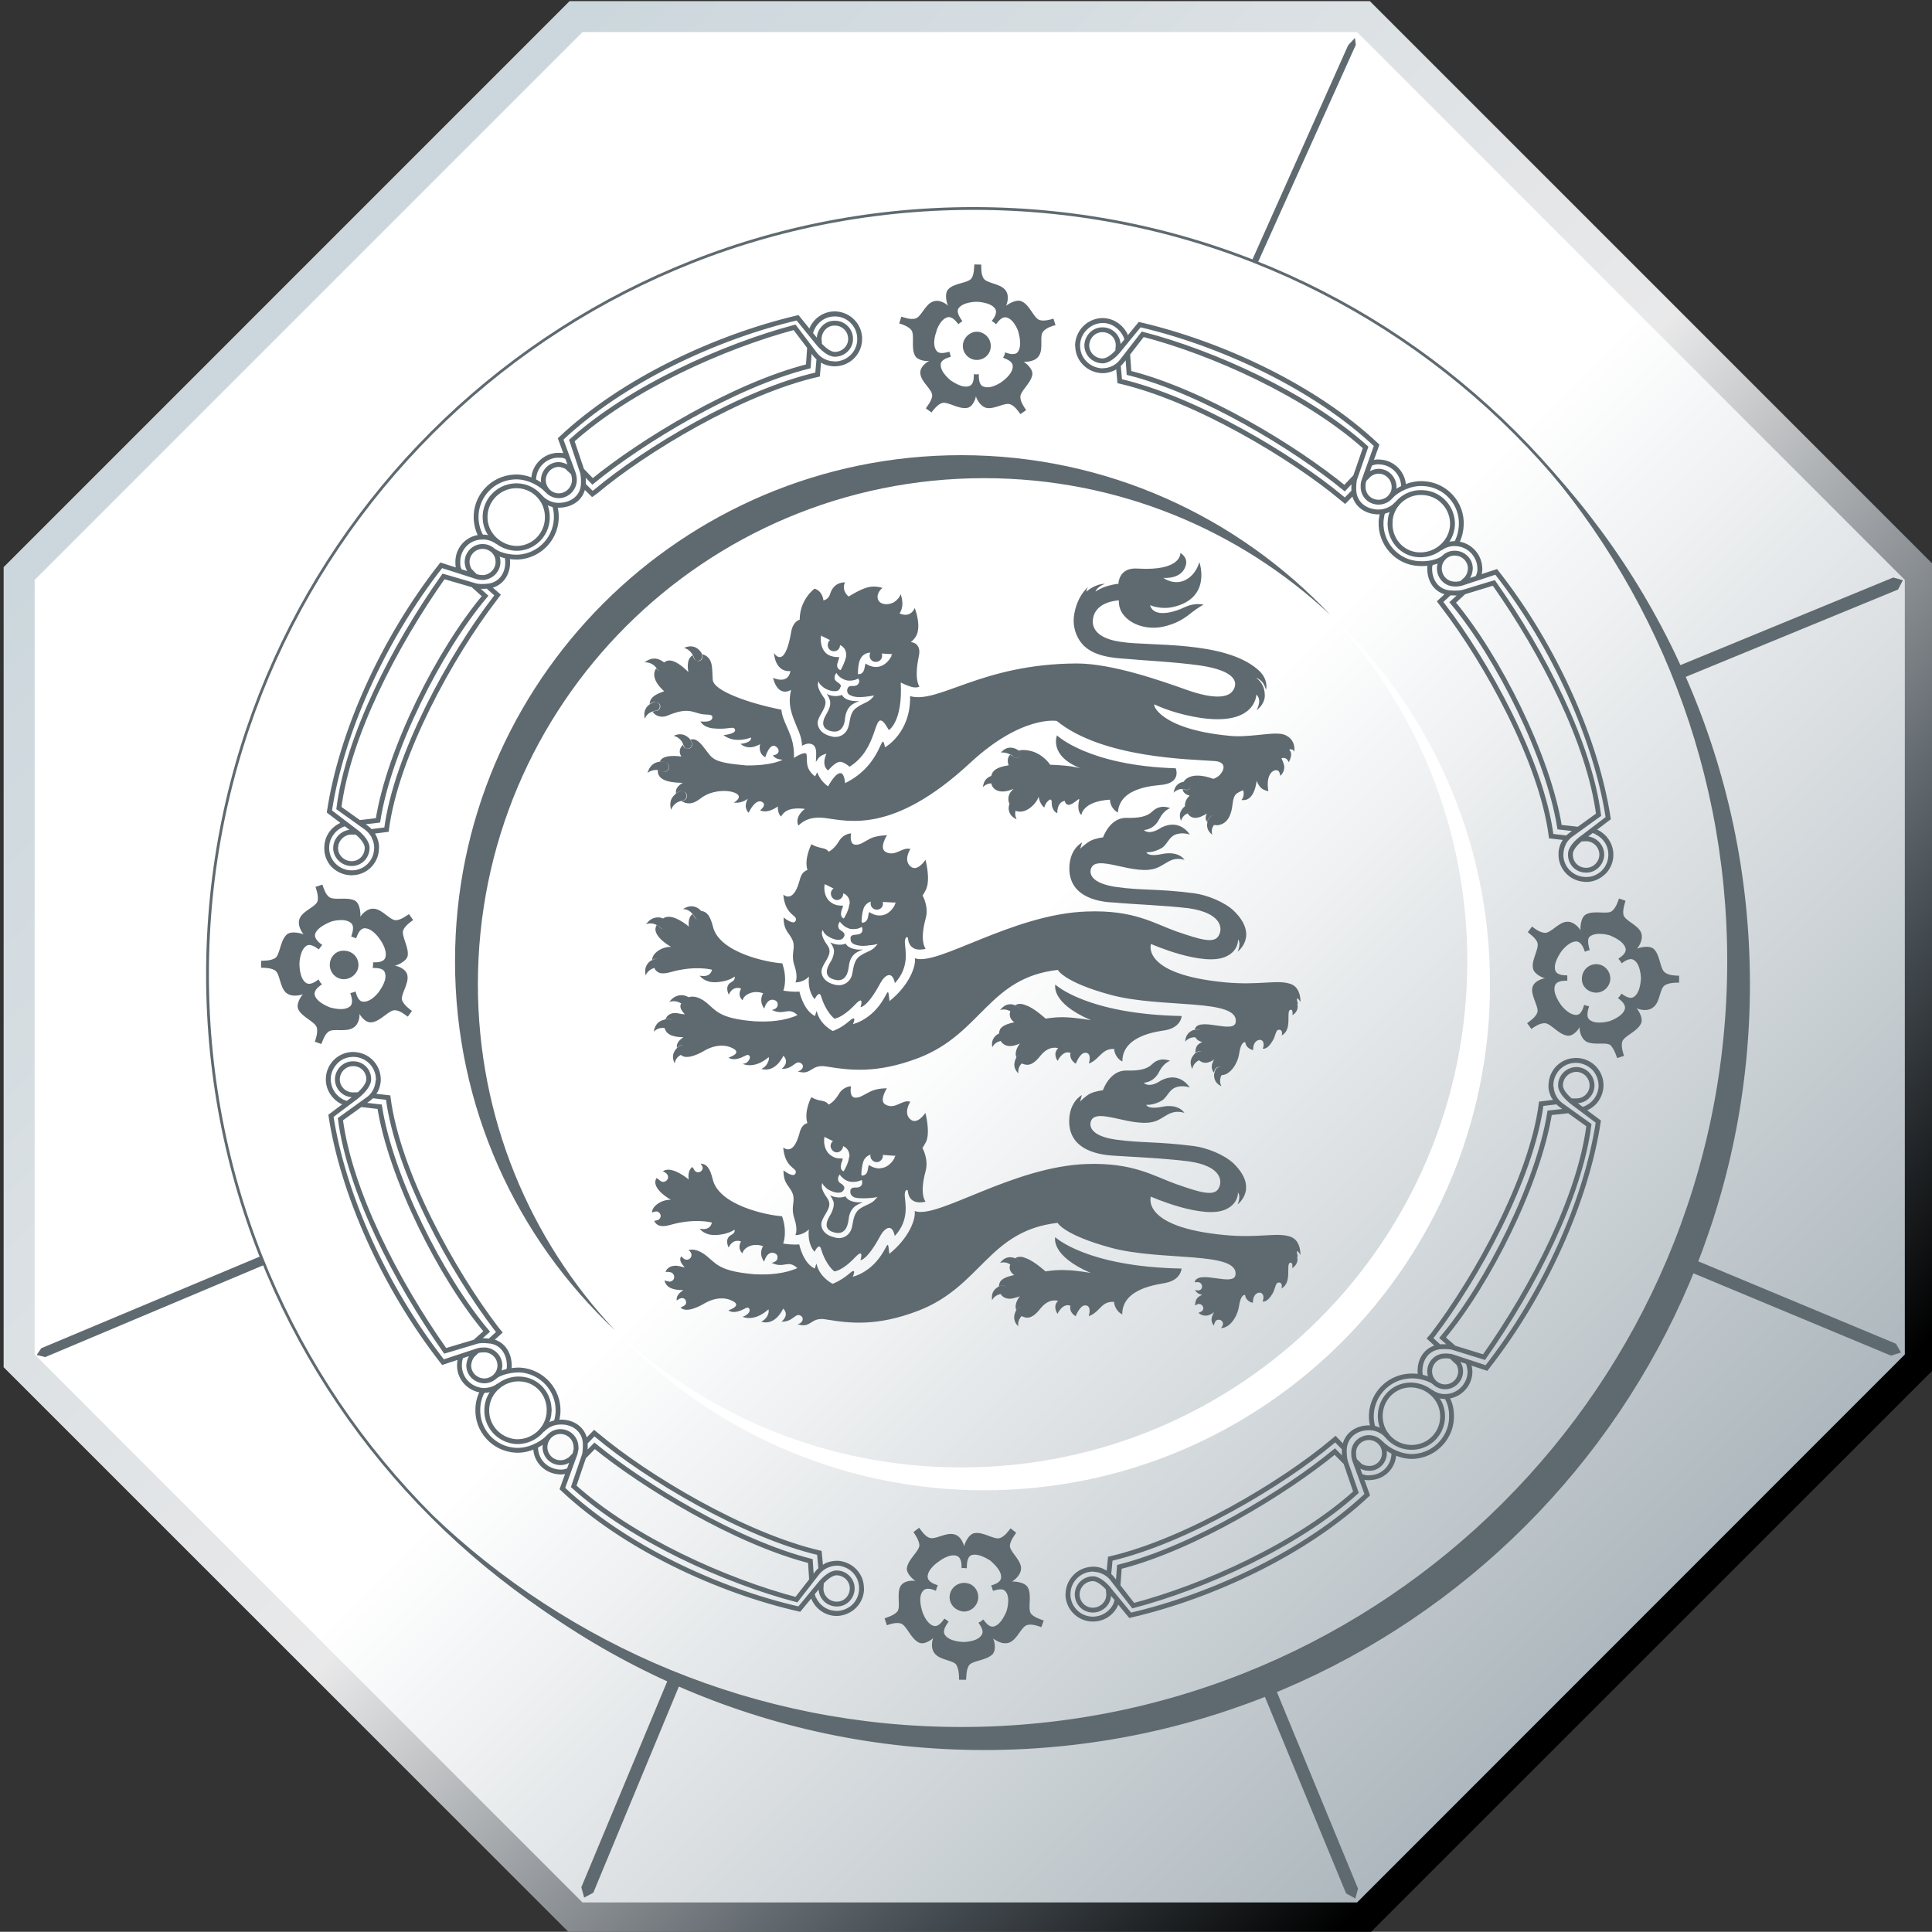
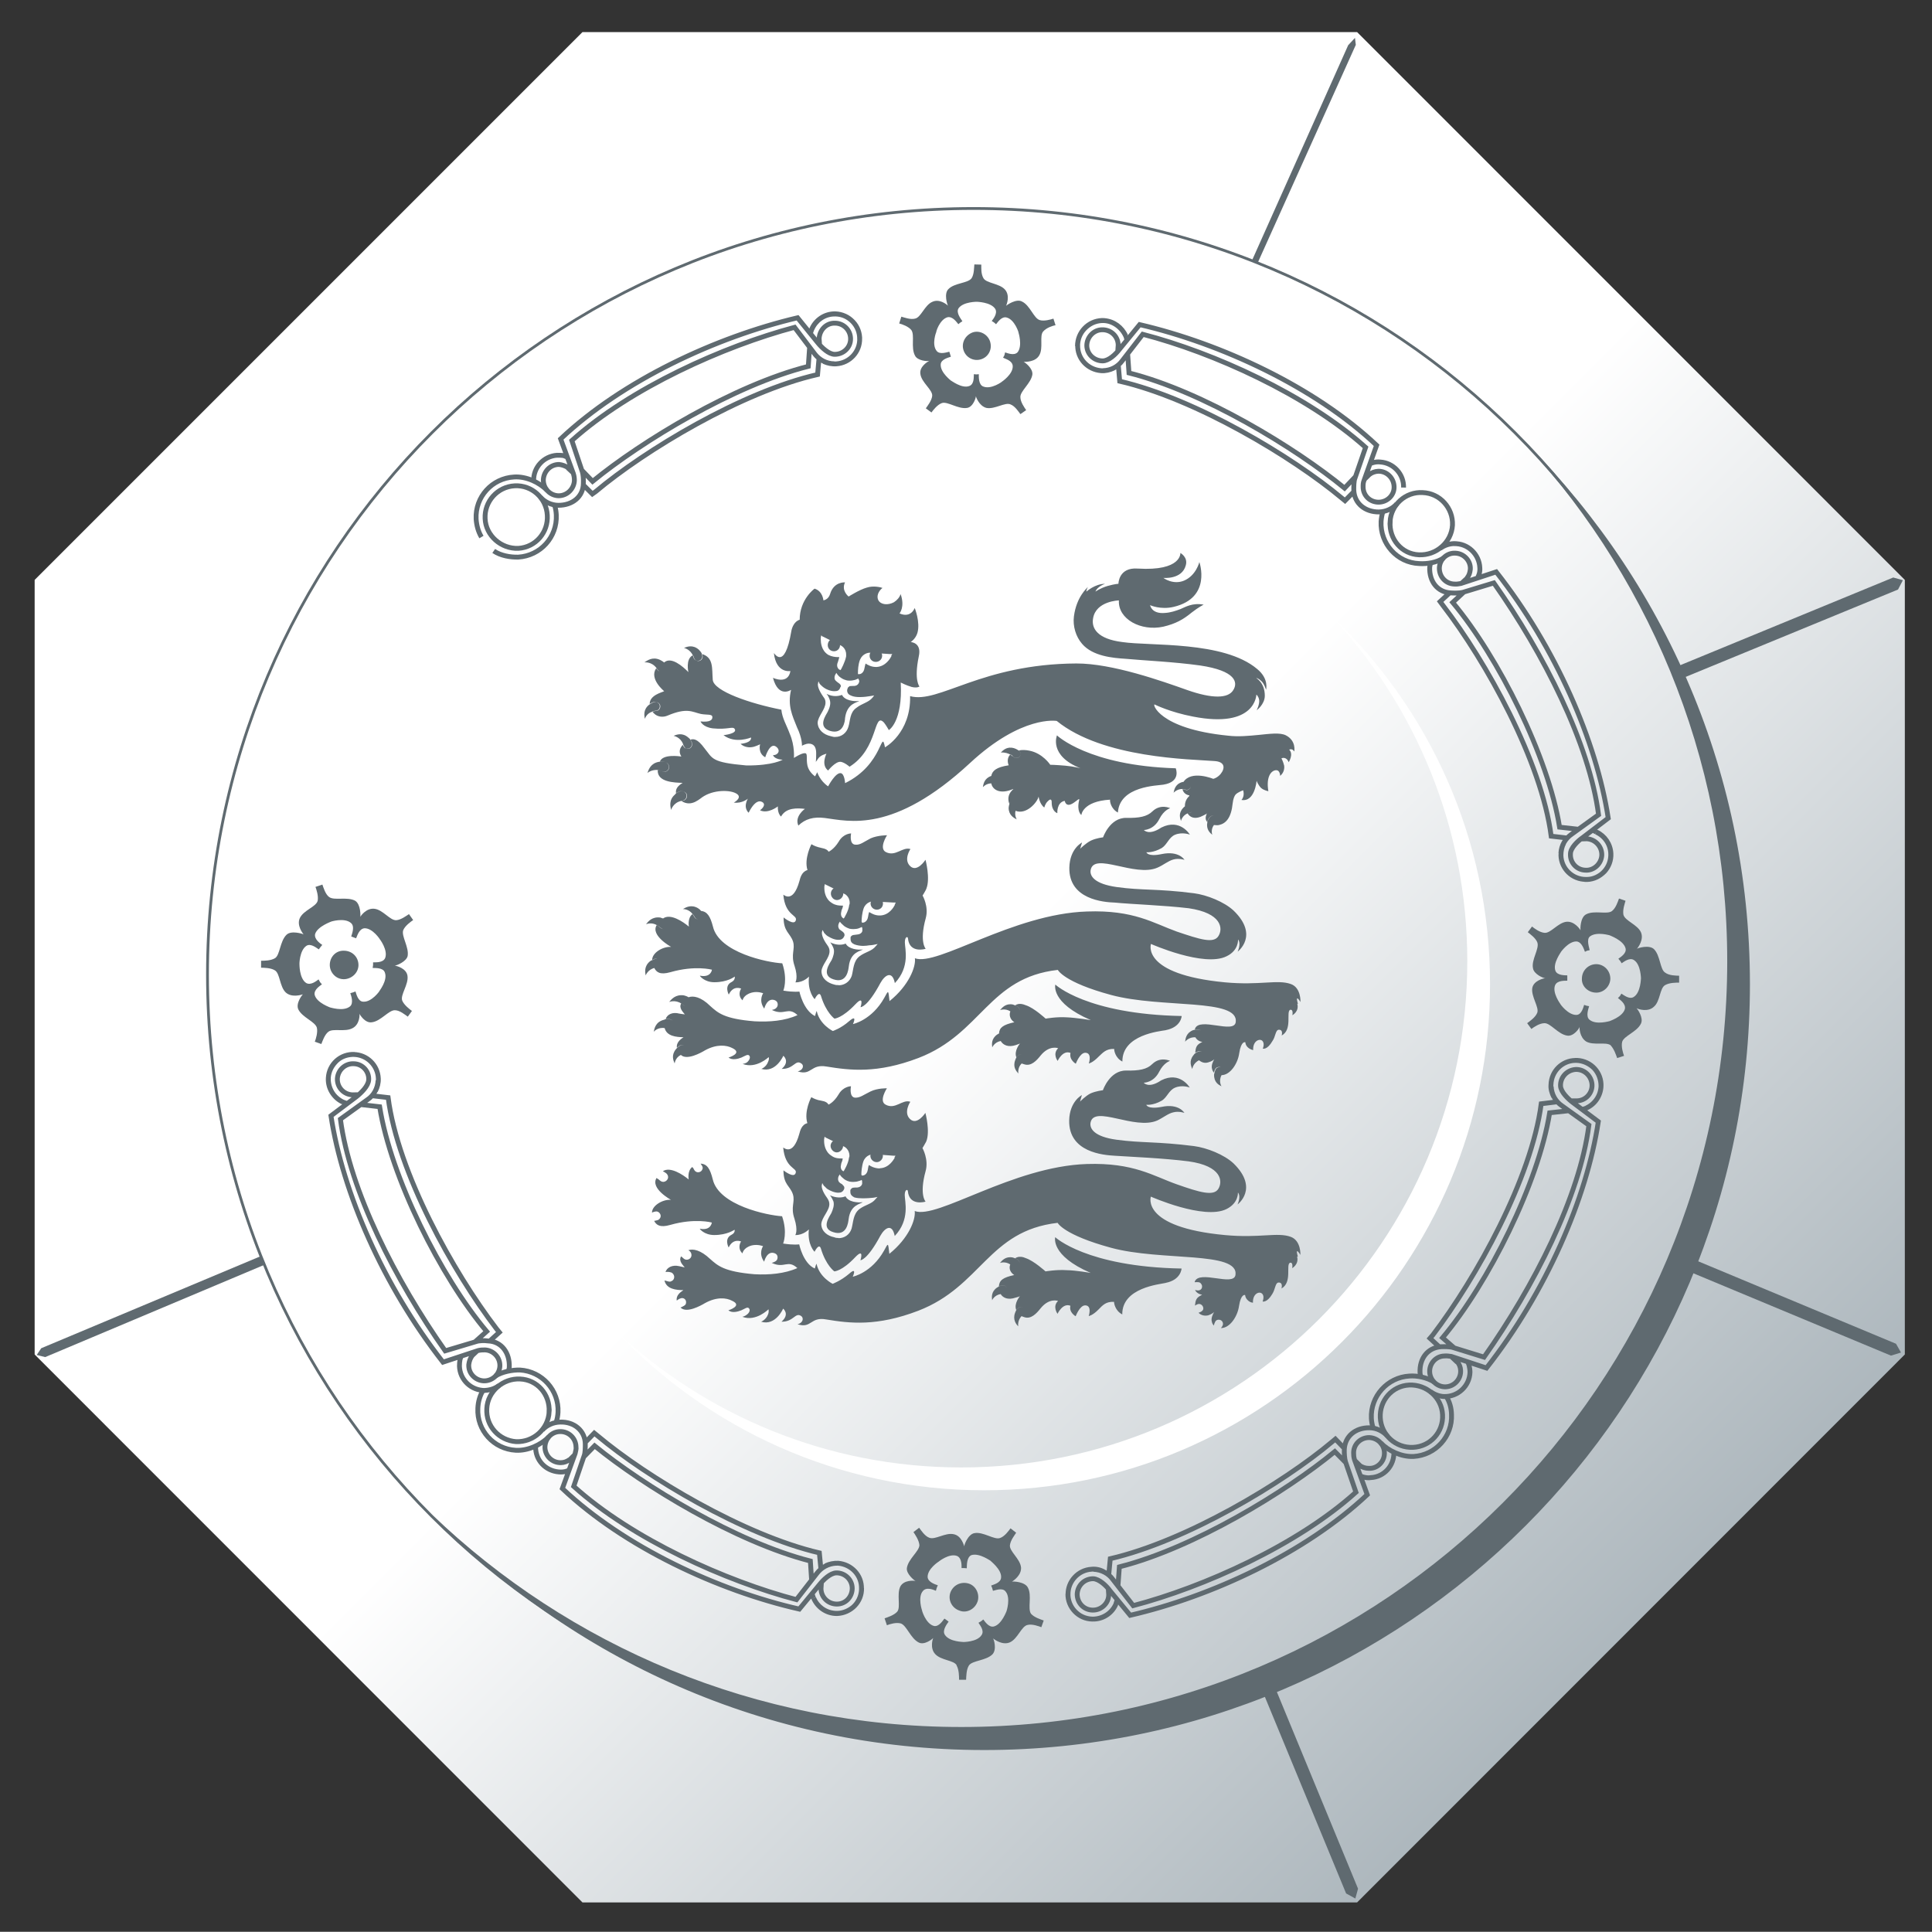
<svg xmlns="http://www.w3.org/2000/svg" xmlns:ns1="http://www.inkscape.org/namespaces/inkscape" xmlns:ns2="http://sodipodi.sourceforge.net/DTD/sodipodi-0.dtd" viewBox="33.3 31.31 210.84 210.82" id="svg12545" version="1.1" ns1:version="0.91 r13725" ns2:docname="THE FA COMMUNITY SHIELD.svg">
  <rect x="33.3" y="31.31" width="210.84" height="210.82" fill="#333333" stroke="none" />
  <defs id="defs12547">
    <linearGradient x1="0" y1="0" x2="1" y2="0" gradientUnits="userSpaceOnUse" gradientTransform="matrix(78.81,78.81,-78.81,78.81,1187.082,359.639)" spreadMethod="pad" id="linearGradient18096">
      <stop style="stop-opacity:1;stop-color:#ed1c24" offset="0" id="stop18098" />
      <stop style="stop-opacity:1;stop-color:#f9aa8f" offset="1" id="stop18100" />
    </linearGradient>
    <linearGradient x1="0" y1="0" x2="1" y2="0" gradientUnits="userSpaceOnUse" gradientTransform="matrix(-81.071,-81.071,81.071,-81.071,1267.022,439.58)" spreadMethod="pad" id="linearGradient18122">
      <stop style="stop-opacity:1;stop-color:#ed1c24" offset="0" id="stop18124" />
      <stop style="stop-opacity:1;stop-color:#ffffff" offset="1" id="stop18126" />
    </linearGradient>
    <linearGradient x1="0" y1="0" x2="1" y2="0" gradientUnits="userSpaceOnUse" gradientTransform="matrix(32.376,32.376,-32.376,32.376,1186.121,382.699)" spreadMethod="pad" id="linearGradient18316">
      <stop style="stop-opacity:1;stop-color:#ccd7dd" offset="0" id="stop18318" />
      <stop style="stop-opacity:1;stop-color:#e9e9ea" offset="0.519" id="stop18320" />
      <stop style="stop-opacity:1;stop-color:#4d555b" offset="0.824" id="stop18322" />
      <stop style="stop-opacity:1;stop-color:#000000" offset="1" id="stop18324" />
    </linearGradient>
    <linearGradient x1="0" y1="0" x2="1" y2="0" gradientUnits="userSpaceOnUse" gradientTransform="matrix(31.341,31.341,-31.341,31.341,1186.641,383.218)" spreadMethod="pad" id="linearGradient18346">
      <stop style="stop-opacity:1;stop-color:#ffffff" offset="0" id="stop18348" />
      <stop style="stop-opacity:1;stop-color:#ffffff" offset="0.505" id="stop18350" />
      <stop style="stop-opacity:1;stop-color:#adb7bd" offset="1" id="stop18352" />
    </linearGradient>
  </defs>
  <g ns1:label="Calque 1" ns1:groupmode="layer" id="layer1" transform="translate(-123.336,-347.486)">
    <g style="clip-rule:evenodd;fill-rule:evenodd;image-rendering:optimizeQuality;shape-rendering:geometricPrecision;text-rendering:geometricPrecision" id="g11122" transform="matrix(4.605,0,0,4.605,-5274.173,-1352.533)">
-       <path d="m 1192.827,375.994 -13.412,13.413 0,18.961 13.412,13.409 18.965,0 13.412,-13.409 0,-18.961 -13.412,-13.413 -18.965,0 z" style="fill:url(#linearGradient18316);stroke:none" id="path18326" ns1:connector-curvature="0" />
      <path d="m 1193.132,376.728 -12.982,12.982 0,18.356 12.982,12.985 18.358,0 12.98,-12.985 0,-18.356 -12.98,-12.982 -18.358,0 z" style="fill:url(#linearGradient18346);stroke:none" id="path18354" ns1:connector-curvature="0" />
      <path d="m 1219.082,391.758 5.113,-2.105 0.229,0.064 -0.115,0.221 -5.11,2.102 -0.117,-0.282 z" style="fill:#5f6a70;fill-opacity:1;fill-rule:nonzero;stroke:none" id="path18358" ns1:connector-curvature="0" />
      <path d="m 1219.161,405.686 5.1,2.126 0.118,0.208 -0.238,0.073 -5.095,-2.123 0.115,-0.284 z" style="fill:#5f6a70;fill-opacity:1;fill-rule:nonzero;stroke:none" id="path18362" ns1:connector-curvature="0" />
      <path d="m 1209.407,415.624 2.105,5.102 -0.064,0.233 -0.219,-0.121 -2.106,-5.097 0.284,-0.117 z" style="fill:#5f6a70;fill-opacity:1;fill-rule:nonzero;stroke:none" id="path18366" ns1:connector-curvature="0" />
-       <path d="m 1195.507,415.719 -2.118,5.102 -0.216,0.116 -0.068,-0.245 2.123,-5.088 0.279,0.115 z" style="fill:#5f6a70;fill-opacity:1;fill-rule:nonzero;stroke:none" id="path18370" ns1:connector-curvature="0" />
      <path d="m 1202.795,384.069 c -0.055,-0.18 -0.245,-0.279 -0.411,-0.226 -0.182,0.065 -0.276,0.251 -0.223,0.419 0.055,0.178 0.243,0.277 0.42,0.219 0.173,-0.055 0.266,-0.238 0.213,-0.411 m 0.279,0.941 c -0.01,0.009 0.266,-0.174 0.256,-0.37 -0.01,-0.134 -0.183,-0.169 -0.229,-0.197 l 0.031,-0.057 0.017,-0.069 c 0.046,0.013 0.212,0.088 0.297,-0.004 0.121,-0.155 0.018,-0.474 0.021,-0.461 0.01,0.005 -0.09,-0.312 -0.281,-0.361 -0.121,-0.034 -0.215,0.116 -0.251,0.159 l -0.05,-0.043 -0.053,-0.034 c 0.026,-0.035 0.15,-0.18 0.082,-0.288 -0.105,-0.163 -0.446,-0.167 -0.433,-0.167 0.01,0 -0.322,-0.006 -0.435,0.154 -0.07,0.108 0.07,0.267 0.091,0.307 l -0.052,0.034 -0.044,0.036 c -0.036,-0.04 -0.13,-0.19 -0.256,-0.165 -0.189,0.053 -0.279,0.359 -0.267,0.354 0,-0.013 -0.117,0.293 0.01,0.446 0.072,0.092 0.251,0.027 0.299,0.017 l 0.019,0.06 0.018,0.059 c -0.049,0.018 -0.236,0.059 -0.241,0.182 -0.013,0.199 0.262,0.396 0.242,0.384 0,-0.009 0.256,0.197 0.435,0.128 0.125,-0.044 0.103,-0.233 0.108,-0.28 l 0.062,0.005 0.056,-0.005 c 0,0.047 -0.012,0.249 0.105,0.292 0.189,0.078 0.458,-0.121 0.445,-0.117 m 0.202,0.541 c -0.13,-0.059 -0.372,0.122 -0.573,0.083 -0.177,-0.047 -0.25,-0.272 -0.25,-0.28 0.01,0.019 -0.059,0.258 -0.206,0.28 -0.212,0.036 -0.463,-0.16 -0.598,-0.115 -0.108,0.038 -0.207,0.168 -0.247,0.223 l -0.134,-0.098 c 0.039,-0.057 0.139,-0.18 0.151,-0.294 0.014,-0.146 -0.255,-0.316 -0.28,-0.522 -0.027,-0.169 0.168,-0.288 0.213,-0.311 -0.046,0.021 -0.288,-0.004 -0.341,-0.124 -0.102,-0.189 0,-0.483 -0.086,-0.604 -0.068,-0.086 -0.22,-0.139 -0.288,-0.156 0,-0.005 0.051,-0.161 0.051,-0.161 0.07,0.019 0.217,0.075 0.324,0.046 0.142,-0.026 0.228,-0.322 0.411,-0.398 0.168,-0.079 0.337,0.06 0.371,0.091 -0.017,-0.018 -0.102,-0.288 0.01,-0.393 0.143,-0.148 0.462,-0.137 0.548,-0.256 0.062,-0.092 0.059,-0.258 0.066,-0.328 l 0.165,0.004 c 0,0.064 -0.01,0.226 0.052,0.324 0.072,0.121 0.378,0.12 0.508,0.267 0.125,0.139 0.044,0.351 0.026,0.387 0.016,-0.019 0.247,-0.18 0.38,-0.102 0.19,0.09 0.279,0.401 0.42,0.439 0.103,0.031 0.26,-0.013 0.323,-0.035 l 0.05,0.156 c -0.066,0.012 -0.215,0.059 -0.292,0.148 -0.096,0.104 0.01,0.39 -0.094,0.566 -0.091,0.16 -0.324,0.155 -0.37,0.154 0.027,0.008 0.225,0.155 0.207,0.302 -0.031,0.206 -0.292,0.393 -0.284,0.535 0,0.115 0.098,0.25 0.137,0.307 0,0.003 -0.137,0.095 -0.137,0.095 -0.04,-0.053 -0.13,-0.193 -0.233,-0.229 m 14.214,13.61 c 0,-0.194 -0.151,-0.344 -0.332,-0.346 -0.19,0 -0.342,0.152 -0.342,0.344 -0.01,0.177 0.144,0.331 0.342,0.331 0.178,0 0.327,-0.151 0.332,-0.328 m -0.022,1.006 c -0.014,0 0.312,-0.098 0.366,-0.288 0.031,-0.13 -0.129,-0.23 -0.164,-0.262 l 0.047,-0.047 0.035,-0.057 c 0.042,0.022 0.186,0.148 0.293,0.078 0.171,-0.108 0.167,-0.452 0.171,-0.431 0,0.008 0,-0.336 -0.164,-0.441 -0.107,-0.075 -0.251,0.048 -0.294,0.074 l -0.035,-0.056 -0.043,-0.051 c 0.04,-0.033 0.201,-0.122 0.171,-0.246 -0.052,-0.199 -0.387,-0.308 -0.372,-0.308 0.013,0.005 -0.306,-0.098 -0.469,0.023 -0.098,0.07 -0.014,0.281 -0.01,0.328 l -0.059,0.012 -0.053,0.026 c -0.022,-0.053 -0.072,-0.233 -0.198,-0.245 -0.197,-0.006 -0.381,0.263 -0.372,0.251 0.01,-0.004 -0.198,0.262 -0.129,0.445 0.044,0.115 0.237,0.105 0.281,0.108 l 0,0.07 0,0.056 c -0.049,0.003 -0.242,-0.014 -0.291,0.112 -0.069,0.181 0.134,0.449 0.124,0.435 -0.012,-0.005 0.185,0.271 0.384,0.264 0.126,-0.003 0.167,-0.195 0.182,-0.238 l 0.061,0.021 0.057,0.01 c -0.013,0.056 -0.09,0.247 0.013,0.324 0.159,0.128 0.478,0.026 0.469,0.031 m 0.031,0.573 c -0.113,-0.09 -0.405,0.009 -0.582,-0.09 -0.159,-0.102 -0.164,-0.331 -0.155,-0.355 0,0.034 -0.139,0.238 -0.293,0.215 -0.215,-0.03 -0.396,-0.298 -0.539,-0.295 -0.121,0 -0.257,0.095 -0.312,0.137 l -0.1,-0.137 c 0.055,-0.043 0.193,-0.133 0.238,-0.245 0.053,-0.128 -0.148,-0.385 -0.117,-0.588 0.031,-0.173 0.26,-0.229 0.31,-0.234 -0.044,0.005 -0.272,-0.094 -0.293,-0.234 -0.044,-0.199 0.154,-0.462 0.104,-0.61 -0.036,-0.105 -0.176,-0.203 -0.227,-0.245 l 0.1,-0.135 c 0.052,0.043 0.182,0.141 0.297,0.15 0.148,0.013 0.319,-0.243 0.523,-0.263 0.186,-0.013 0.308,0.168 0.331,0.202 -0.01,-0.021 -0.01,-0.303 0.129,-0.377 0.189,-0.103 0.496,0.009 0.613,-0.077 0.094,-0.073 0.142,-0.226 0.168,-0.298 l 0.155,0.053 c -0.017,0.061 -0.072,0.213 -0.05,0.331 0.038,0.146 0.333,0.233 0.415,0.415 0.074,0.169 -0.062,0.355 -0.096,0.393 0.018,-0.019 0.292,-0.103 0.406,0.008 0.151,0.154 0.141,0.478 0.262,0.554 0.096,0.075 0.264,0.072 0.333,0.075 l 0,0.164 c -0.073,0 -0.23,-10e-4 -0.333,0.059 -0.129,0.074 -0.113,0.385 -0.266,0.513 -0.139,0.131 -0.359,0.061 -0.409,0.034 0.022,0.022 0.171,0.229 0.103,0.366 -0.094,0.195 -0.4,0.289 -0.444,0.428 -0.03,0.115 0.022,0.276 0.044,0.335 l -0.164,0.052 c -0.022,-0.062 -0.072,-0.216 -0.152,-0.298" style="fill:#5f6a70;fill-opacity:1;fill-rule:nonzero;stroke:none" id="path18382" ns1:connector-curvature="0" />
      <path d="m 1202.494,413.927 c 0.06,-0.176 -0.034,-0.374 -0.202,-0.43 -0.189,-0.06 -0.378,0.034 -0.443,0.216 -0.057,0.174 0.038,0.364 0.221,0.424 0.167,0.068 0.364,-0.038 0.423,-0.211 m -0.336,0.954 c -0.014,0 0.327,0.005 0.433,-0.164 0.076,-0.109 -0.048,-0.245 -0.073,-0.292 l 0.062,-0.036 0.052,-0.042 c 0.034,0.04 0.13,0.199 0.254,0.165 0.19,-0.053 0.298,-0.375 0.294,-0.354 0,0.004 0.108,-0.32 -0.018,-0.472 -0.075,-0.104 -0.254,-0.026 -0.301,-0.018 l -0.018,-0.065 -0.025,-0.06 c 0.047,-0.021 0.229,-0.059 0.236,-0.19 0.018,-0.195 -0.266,-0.401 -0.254,-0.401 0.012,0.016 -0.258,-0.191 -0.452,-0.129 -0.118,0.055 -0.103,0.262 -0.107,0.311 l -0.064,-0.005 -0.06,0 c 0,-0.055 0.01,-0.238 -0.109,-0.288 -0.185,-0.068 -0.441,0.139 -0.432,0.135 0.01,-0.009 -0.271,0.168 -0.263,0.368 0.012,0.124 0.188,0.173 0.241,0.193 l -0.027,0.065 -0.018,0.065 c -0.052,-0.022 -0.225,-0.1 -0.31,0.008 -0.126,0.146 -0.016,0.471 -0.018,0.456 -0.01,-0.013 0.083,0.314 0.276,0.368 0.124,0.034 0.223,-0.139 0.254,-0.173 l 0.049,0.034 0.05,0.038 c -0.027,0.042 -0.161,0.203 -0.089,0.312 0.112,0.173 0.448,0.167 0.436,0.171 m -0.156,0.551 c -0.065,-0.121 -0.375,-0.115 -0.51,-0.267 -0.13,-0.139 -0.056,-0.368 -0.044,-0.379 -0.014,0.017 -0.207,0.178 -0.344,0.107 -0.195,-0.096 -0.286,-0.406 -0.427,-0.452 -0.108,-0.031 -0.263,0.016 -0.328,0.043 l -0.055,-0.164 c 0.062,-0.022 0.224,-0.072 0.299,-0.158 0.09,-0.103 -0.018,-0.411 0.074,-0.597 0.083,-0.155 0.316,-0.143 0.361,-0.13 -0.038,-0.018 -0.224,-0.173 -0.206,-0.306 0.031,-0.216 0.297,-0.401 0.297,-0.545 -0.01,-0.117 -0.102,-0.25 -0.141,-0.308 l 0.135,-0.103 c 0.046,0.062 0.134,0.198 0.238,0.236 0.139,0.059 0.378,-0.126 0.579,-0.083 0.182,0.034 0.238,0.25 0.253,0.29 -0.01,-0.021 0.085,-0.288 0.239,-0.315 0.213,-0.04 0.47,0.167 0.609,0.115 0.108,-0.036 0.204,-0.171 0.247,-0.229 l 0.134,0.104 c -0.035,0.057 -0.134,0.177 -0.148,0.297 -0.016,0.143 0.243,0.319 0.264,0.527 0.01,0.186 -0.176,0.308 -0.216,0.337 0.025,-0.013 0.312,0 0.379,0.142 0.1,0.186 -0.013,0.499 0.073,0.617 0.076,0.088 0.233,0.135 0.301,0.16 l -0.056,0.158 c -0.066,-0.023 -0.217,-0.082 -0.331,-0.052 -0.143,0.034 -0.229,0.328 -0.414,0.411 -0.174,0.077 -0.363,-0.064 -0.4,-0.092 0.018,0.013 0.095,0.26 -0.013,0.376 -0.152,0.152 -0.472,0.144 -0.557,0.262 -0.065,0.099 -0.064,0.271 -0.068,0.341 l -0.167,0 c 0,-0.073 0,-0.239 -0.06,-0.341 m -14.527,-16.26 c 0.19,0 0.353,-0.15 0.354,-0.335 0,-0.193 -0.15,-0.341 -0.347,-0.341 -0.185,-0.006 -0.331,0.143 -0.333,0.337 0,0.18 0.147,0.338 0.327,0.338 m 0.146,0.65 c 0.103,-0.074 0.03,-0.272 0.013,-0.319 l 0.064,-0.018 0.059,-0.022 c 0.017,0.044 0.056,0.238 0.181,0.242 0.201,0.018 0.398,-0.26 0.385,-0.251 -0.01,0.009 0.203,-0.253 0.13,-0.44 -0.039,-0.122 -0.237,-0.104 -0.289,-0.108 l 0.01,-0.068 0,-0.065 c 0.044,-0.004 0.234,0.018 0.286,-0.102 0.073,-0.186 -0.13,-0.454 -0.126,-0.444 0.01,0.01 -0.167,-0.266 -0.363,-0.262 -0.132,0.012 -0.176,0.191 -0.199,0.238 l -0.059,-0.022 -0.057,-0.021 c 0.01,-0.044 0.098,-0.239 -0.01,-0.323 -0.158,-0.13 -0.48,-0.027 -0.467,-0.029 0.014,-0.003 -0.319,0.109 -0.378,0.292 -0.031,0.126 0.13,0.233 0.169,0.26 l -0.042,0.051 -0.04,0.055 c -0.043,-0.025 -0.185,-0.15 -0.29,-0.087 -0.171,0.108 -0.172,0.454 -0.168,0.44 0,-0.019 -0.01,0.333 0.158,0.443 0.111,0.065 0.25,-0.053 0.294,-0.085 l 0.036,0.066 0.044,0.051 c -0.036,0.029 -0.202,0.128 -0.171,0.254 0.052,0.189 0.375,0.295 0.364,0.294 -0.012,-0.009 0.304,0.105 0.467,-0.021 m -0.67,0.889 -0.159,-0.056 c 0.025,-0.062 0.075,-0.223 0.049,-0.332 -0.043,-0.147 -0.344,-0.241 -0.439,-0.433 -0.068,-0.142 0.091,-0.346 0.108,-0.358 -0.043,0.014 -0.264,0.082 -0.404,-0.042 -0.151,-0.141 -0.135,-0.457 -0.263,-0.528 -0.095,-0.059 -0.254,-0.059 -0.324,-0.061 l 0,-0.165 c 0.072,0 0.228,10e-4 0.331,-0.061 0.118,-0.075 0.115,-0.402 0.271,-0.554 0.112,-0.111 0.381,-0.022 0.405,-0.012 -0.029,-0.031 -0.164,-0.217 -0.09,-0.381 0.087,-0.191 0.387,-0.268 0.424,-0.413 0.022,-0.113 -0.029,-0.267 -0.052,-0.329 l 0.164,-0.055 c 0.024,0.069 0.073,0.234 0.16,0.295 0.12,0.09 0.427,-0.014 0.616,0.088 0.135,0.082 0.13,0.367 0.121,0.383 0.022,-0.038 0.148,-0.212 0.333,-0.193 0.206,0.022 0.372,0.281 0.521,0.271 0.112,-0.007 0.242,-0.107 0.301,-0.144 l 0.099,0.141 c -0.053,0.036 -0.193,0.135 -0.236,0.241 -0.047,0.142 0.142,0.402 0.105,0.612 -0.031,0.131 -0.26,0.226 -0.306,0.226 0.048,0.007 0.275,0.065 0.302,0.239 0.033,0.206 -0.176,0.457 -0.124,0.591 0.042,0.103 0.177,0.206 0.23,0.245 l -0.098,0.135 c -0.064,-0.043 -0.189,-0.152 -0.306,-0.152 -0.147,-0.005 -0.336,0.264 -0.551,0.286 -0.155,0.023 -0.281,-0.18 -0.29,-0.206 0.01,0.018 0.01,0.256 -0.161,0.344 -0.18,0.1 -0.465,-0.003 -0.575,0.087 -0.09,0.068 -0.142,0.232 -0.167,0.292" style="fill:#5f6a70;fill-opacity:1;fill-rule:nonzero;stroke:none" id="path18386" ns1:connector-curvature="0" />
      <path d="m 1215.207,386.192 c 3.127,3.264 5.054,7.678 5.054,12.555 0,10.026 -8.127,18.147 -18.151,18.147 -4.877,0 -9.3,-1.921 -12.558,-5.046 3.304,3.438 7.952,5.592 13.1,5.592 10.021,0 18.147,-8.127 18.147,-18.146 0,-5.158 -2.146,-9.797 -5.592,-13.102" style="fill:#5f6a70;fill-opacity:1;fill-rule:nonzero;stroke:none" id="path18390" ns1:connector-curvature="0" />
      <path d="m 1202.651,411.284 c 6.624,0 11.989,-5.372 11.989,-11.991 0,-3.46 -1.455,-6.563 -3.784,-8.753 2.01,2.146 3.245,5.028 3.245,8.207 0,6.625 -5.369,11.996 -11.992,11.996 -3.177,0 -6.059,-1.237 -8.203,-3.248 2.184,2.326 5.294,3.789 8.744,3.789" style="fill:#ffffff;fill-opacity:1;fill-rule:nonzero;stroke:none" id="path18394" ns1:connector-curvature="0" />
      <path d="m 1202.651,381.142 c 4.871,0 9.296,1.921 12.556,5.05 -3.302,-3.444 -7.95,-5.596 -13.097,-5.596 -10.024,0 -18.15,8.134 -18.15,18.151 0,5.158 2.146,9.797 5.592,13.101 -3.127,-3.262 -5.049,-7.687 -5.049,-12.555 0,-10.03 8.122,-18.151 18.149,-18.151" style="fill:#ffffff;fill-opacity:1;fill-rule:nonzero;stroke:none" id="path18398" ns1:connector-curvature="0" />
-       <path d="m 1202.651,387.299 c 3.169,0 6.054,1.226 8.205,3.241 -2.192,-2.327 -5.301,-3.786 -8.747,-3.786 -6.625,0 -11.997,5.372 -11.997,11.993 0,3.455 1.459,6.564 3.794,8.748 -2.019,-2.145 -3.252,-5.032 -3.252,-8.203 0,-6.632 5.369,-11.993 11.996,-11.993" style="fill:#5f6a70;fill-opacity:1;fill-rule:nonzero;stroke:none" id="path18402" ns1:connector-curvature="0" />
      <path d="m 1199.227,391.837 0.018,0.012 0.016,-0.021 c 0,0 0.094,-0.167 0.12,-0.307 0,-0.013 0,-0.027 0,-0.043 0,-0.161 -0.132,-0.219 -0.137,-0.219 l -0.409,-0.204 -0.01,-10e-4 -0.035,-0.03 -0.01,0.056 0,0.018 0,0.027 c 0,0.069 0.013,0.25 0.165,0.353 l 0.016,0.01 c 0.075,0.039 0.159,0.051 0.215,0.051 l 0.042,0 c 0,0.016 -0.014,0.051 -0.031,0.112 -0.013,0.029 -0.02,0.056 -0.02,0.078 0,0.074 0.048,0.103 0.053,0.108 m 1.231,-0.316 0,-0.018 0.023,-0.036 -0.064,0 -0.449,-0.031 -0.018,0 c -0.036,-0.003 -0.171,0.018 -0.233,0.165 -0.045,0.111 -0.049,0.251 -0.049,0.307 l 0,0.01 0,0.025 0.027,0 0.01,0 0,0 c 0.022,0 0.099,-0.025 0.117,-0.139 0.01,-0.056 0.021,-0.092 0.027,-0.112 0.04,0.027 0.133,0.081 0.238,0.081 l 0.01,0 0.016,0 c 0.213,-0.012 0.324,-0.211 0.337,-0.238 l 0.01,-0.013 m -1.326,1.909 0,0 c 0.139,0 0.264,-0.088 0.308,-0.241 0.045,-0.143 0.029,-0.335 0.186,-0.446 0.142,-0.113 0.288,-0.124 0.389,-0.249 l 0.035,-0.047 -0.068,0.012 c 0,0 -0.04,0.007 -0.134,0.019 -0.034,0.003 -0.083,0.008 -0.139,0.008 -0.072,0 -0.148,-0.008 -0.204,-0.034 -0.056,-0.021 -0.092,-0.056 -0.095,-0.117 0,-0.022 0,-0.031 0.01,-0.05 0,-0.025 0.023,-0.038 0.049,-0.059 0.034,-0.004 0.072,-0.004 0.108,-0.004 0.092,-0.005 0.12,-0.079 0.12,-0.117 0,-0.01 -0.01,-0.029 -0.01,-0.029 l -0.01,-0.027 -0.029,0.007 c 0,0 -0.02,0.012 -0.047,0.021 -0.034,0.008 -0.077,0.019 -0.128,0.019 -0.03,0 -0.061,-10e-4 -0.092,-0.012 -0.069,-0.017 -0.12,-0.055 -0.158,-0.085 -0.031,-0.03 -0.046,-0.052 -0.046,-0.052 l -0.023,-0.035 -0.021,0.035 c 0,0 -0.022,0.034 -0.022,0.072 0,0.026 0,0.048 0.025,0.075 0.019,0.022 0.051,0.044 0.072,0.059 0.03,0.019 0.053,0.047 0.053,0.069 0,0.004 0,0.022 -0.01,0.025 -0.027,0.087 -0.073,0.099 -0.141,0.099 -0.094,0.003 -0.199,-0.05 -0.22,-0.064 -0.05,-0.029 -0.081,-0.06 -0.104,-0.082 -0.017,-0.016 -0.026,-0.027 -0.026,-0.027 l -0.031,-0.062 -0.013,0.072 0,0.008 c 0,0.033 0.013,0.122 0.129,0.288 0.042,0.05 0.052,0.092 0.052,0.138 0,0.161 -0.181,0.324 -0.186,0.478 l 0,0.003 c 0.01,0.173 0.148,0.276 0.301,0.312 0.036,0.008 0.07,0.021 0.103,0.021 m 2.005,-1.194 c 0,0 -0.048,0.04 -0.18,0.009 -0.13,-0.038 -0.26,-0.105 -0.26,-0.105 0.05,0.931 -0.282,1.127 -0.282,1.127 0,0 -0.07,-0.124 -0.117,-0.18 -0.253,-0.262 -0.122,0.616 -0.814,1.048 0,0 -0.113,-0.1 -0.207,-0.116 -0.125,-0.017 -0.301,0.206 -0.301,0.206 -0.176,-0.133 -0.04,-0.398 -0.04,-0.398 0,0 -0.139,0.029 -0.198,0.117 -0.036,0.059 -0.055,0.075 -0.055,0.075 0,0 0.01,-0.017 0.01,-0.207 0,-0.152 -0.062,-0.224 -0.177,-0.224 -0.073,0 -0.16,0.05 -0.16,0.05 0,0 0.01,-0.174 -0.117,-0.436 -0.112,-0.28 -0.229,-0.515 -0.141,-0.889 0,0 -0.299,0.207 -0.429,-0.285 0,0 0.357,0.173 0.414,-0.161 0,0 -0.337,0.066 -0.392,-0.423 0,-0.021 0.251,0.446 0.414,-0.526 0.013,-0.078 0.069,-0.229 0.197,-0.266 0,-0.48 0.349,-0.737 0.354,-0.737 0.195,0.062 0.208,0.277 0.208,0.277 0,0 0.117,-0.012 0.158,-0.148 0.09,-0.302 0.354,-0.277 0.354,-0.277 -0.094,0.199 0.086,0.335 0.086,0.335 0,0 0.259,-0.164 0.428,-0.211 0.16,-0.053 0.336,-0.008 0.374,0.007 -0.103,0.081 -0.146,0.204 -0.096,0.295 0.061,0.104 0.225,0.12 0.368,0.044 0.081,-0.053 0.135,-0.12 0.158,-0.193 0.108,0.303 -0.026,0.458 -0.026,0.458 0.273,0.121 0.36,-0.129 0.36,-0.129 0,0 0.137,0.336 0.064,0.591 -0.043,0.144 -0.159,0.217 -0.159,0.217 0,0 0.268,0.008 0.191,0.342 -0.118,0.571 0.018,0.712 0.018,0.712 m -2.175,0.595 c 0.042,-0.082 0.077,-0.181 0.05,-0.271 -0.01,-0.033 -0.035,-0.104 -0.078,-0.151 0.151,0.077 0.285,0.056 0.366,0.025 0.065,0.137 0.293,0.159 0.409,0.144 -0.044,0.038 -0.292,0.051 -0.337,0.406 0,0.059 -0.035,0.405 -0.363,0.301 -0.297,-0.1 -0.083,-0.379 -0.046,-0.454 m 4.475,2.274 c -0.013,0.025 -0.026,0.05 -0.029,0.075 -0.029,0.107 0.027,0.203 0.027,0.203 -0.065,-0.035 -0.187,-0.1 -0.187,-0.272 0,-0.026 0.01,-0.065 0.018,-0.091 0.01,-0.025 0.014,-0.036 0.022,-0.048 0.014,-0.025 0.036,-0.05 0.066,-0.05 0.053,-0.008 0.105,0.025 0.113,0.079 0.01,0.034 -0.01,0.065 -0.031,0.103 m -0.601,-0.575 c -0.13,0.003 -0.198,0.088 -0.198,0.088 0.014,-0.07 0.031,-0.204 0.198,-0.262 0.047,-0.013 0.102,-0.022 0.144,-0.009 0.026,0.003 0.051,0.023 0.065,0.05 0.026,0.046 0.01,0.108 -0.039,0.135 -0.031,0.019 -0.062,0.01 -0.105,0 -0.025,0 -0.045,-0.003 -0.065,-0.003 m 0.544,-0.687 c -0.014,-0.012 -0.077,0.012 -0.091,0 -0.112,-0.081 -0.227,-0.042 -0.227,-0.042 0.05,-0.05 0.146,-0.151 0.312,-0.103 0.037,0.013 0.081,0.027 0.108,0.056 0.01,0 0.01,0.004 0.016,0.008 0.021,0.025 -0.21,-0.208 -0.428,0.039 0.188,-0.01 0.31,0.109 0.255,0.103 -0.036,-0.003 0.083,-0.027 0.055,-0.061 m 3.538,0.72 c -0.144,0.025 -1.039,0.03 -1.08,0.661 -0.169,-0.09 -0.195,-0.276 -0.185,-0.305 -0.656,0.038 -0.681,0.364 -0.681,0.364 0,0 -0.118,-0.083 -0.051,-0.355 0.029,-0.117 -0.268,0.288 -0.345,0.019 -0.193,0.04 -0.173,0.292 -0.173,0.292 0,0 -0.134,-0.039 -0.134,-0.254 0,0 0.01,-0.141 -0.102,-0.019 -0.057,0.059 -0.072,0.139 -0.073,0.139 -0.113,-0.081 -0.135,-0.26 -0.135,-0.26 -0.031,0.141 -0.297,0.443 -0.551,0.336 0,-0.026 0.016,-0.051 0.029,-0.075 0.023,-0.038 0.04,-0.069 0.031,-0.103 -0.01,-0.055 -0.06,-0.087 -0.113,-0.079 -0.03,0 -0.052,0.025 -0.066,0.05 -0.01,0.012 -0.017,0.023 -0.022,0.048 -0.102,-0.263 0.154,-0.377 0.081,-0.353 -0.301,0.13 -0.483,0.016 -0.511,-0.138 0.019,0 0.04,0.003 0.065,0.003 0.043,0.01 0.074,0.019 0.105,0 0.049,-0.027 0.065,-0.09 0.039,-0.135 -0.014,-0.026 -0.039,-0.047 -0.065,-0.05 -0.043,-0.013 -0.098,-0.004 -0.144,0.009 0.025,-0.126 0.118,-0.208 0.413,-0.254 -0.04,-0.1 -0.022,-0.193 0.033,-0.249 0,-0.003 0.01,-0.012 0.01,-0.012 0.014,0.012 0.029,0.021 0.04,0.027 0.027,0.034 0.055,0.061 0.091,0.062 0.053,0.007 0.105,-0.039 0.109,-0.09 0,-0.025 -0.01,-0.056 -0.031,-0.081 -0.01,-0.004 -0.01,-0.008 -0.016,-0.008 0.075,-0.017 0.164,-0.014 0.251,0.004 0.32,0.06 0.498,0.335 0.498,0.335 0,0 0.112,0 0.354,0.021 0.203,0.017 0.363,0.062 0.363,0.062 -0.758,-0.299 -0.558,-0.78 -0.558,-0.78 0,0 0.745,0.717 2.815,0.78 0,0 0.135,0.319 -0.289,0.387 m 1.22,0.925 c -0.012,0.008 -0.02,0.025 -0.027,0.034 -0.083,0.112 -0.038,0.23 -0.038,0.23 -0.052,-0.043 -0.151,-0.128 -0.117,-0.297 0,-0.001 0,-0.007 0,-0.01 0.014,-0.044 0.034,-0.083 0.062,-0.111 0.018,-0.022 0.046,-0.034 0.074,-0.034 0.053,0.005 0.092,0.048 0.092,0.1 0,0.039 -0.022,0.06 -0.049,0.087 m -0.618,-0.249 c -0.01,0 -0.018,0.005 -0.026,0.005 -0.135,0.055 -0.16,0.182 -0.16,0.182 -0.022,-0.065 -0.065,-0.19 0.053,-0.31 0.012,-0.018 0.03,-0.027 0.043,-0.039 0.027,-0.019 0.052,-0.034 0.079,-0.042 0.025,-0.005 0.056,0 0.078,0.01 0.043,0.039 0.059,0.092 0.022,0.144 -0.017,0.025 -0.05,0.038 -0.09,0.048 m -0.103,-0.558 c -0.018,-0.012 -0.031,-0.012 -0.046,-0.012 -0.134,-10e-4 -0.211,0.09 -0.211,0.09 0.014,-0.06 0.031,-0.197 0.194,-0.25 0.01,-0.004 0.023,-0.005 0.039,-0.008 0.035,-0.012 0.068,-0.012 0.1,0 0.022,0.004 0.047,0.018 0.062,0.047 0.022,0.04 0.01,0.108 -0.04,0.129 -0.029,0.022 -0.059,0.01 -0.099,0.004 m 2.597,-0.907 c 0,0 -0.018,-0.036 -0.056,-0.044 -0.036,-0.005 -0.058,0.007 -0.058,0.007 0.111,0.107 -0.011,0.298 -0.011,0.298 -0.059,-0.148 -0.172,-0.092 -0.172,-0.092 0,0 0.043,0.081 0.064,0.173 0.022,0.16 -0.095,0.242 -0.095,0.242 0,0 0,-0.164 -0.128,-0.129 -0.07,0.016 -0.212,0.131 -0.151,0.493 0,0 -0.1,-0.016 -0.171,-0.075 -0.072,-0.07 -0.108,-0.172 -0.108,-0.172 0,0 -0.04,0.51 -0.359,0.454 0.087,-0.096 0.04,-0.229 0.04,-0.229 0,0 -0.126,0.044 -0.18,0.103 -0.025,0.031 -0.055,0.092 -0.068,0.207 -0.035,0.344 -0.158,0.476 -0.322,0.513 -0.025,0.007 -0.076,0.007 -0.13,0 0.01,-0.009 0.016,-0.026 0.027,-0.034 0.027,-0.027 0.047,-0.048 0.049,-0.087 0,-0.052 -0.039,-0.095 -0.092,-0.1 -0.029,0 -0.056,0.012 -0.074,0.034 -0.029,0.027 -0.048,0.066 -0.062,0.111 -0.01,-0.005 -0.012,-0.013 -0.018,-0.022 -0.04,-0.068 0,-0.154 0.012,-0.176 -0.01,0.009 -0.038,0.029 -0.154,0.081 -0.152,0.056 -0.249,0.007 -0.305,-0.083 0.01,0 0.018,-0.005 0.026,-0.005 0.04,-0.01 0.073,-0.023 0.09,-0.048 0.036,-0.052 0.021,-0.105 -0.022,-0.144 -0.022,-0.01 -0.053,-0.016 -0.078,-0.01 -0.027,0.008 -0.052,0.022 -0.079,0.042 0,-0.042 0,-0.15 0.104,-0.246 0,-0.016 0.01,-0.018 -0.018,-0.018 -0.047,-0.014 -0.122,-0.047 -0.144,-0.144 0.014,0 0.027,0 0.045,0.012 0.04,0.007 0.07,0.018 0.099,-0.004 0.051,-0.021 0.062,-0.088 0.04,-0.129 -0.016,-0.029 -0.04,-0.043 -0.062,-0.047 -0.033,-0.012 -0.065,-0.012 -0.1,0 0.185,-0.293 0.707,-0.077 0.707,-0.077 0.01,0 0.098,-0.025 0.173,-0.112 0.113,-0.137 0.112,-0.297 -0.151,-0.31 -0.544,-0.043 -2.637,-0.061 -3.73,-0.95 0,0 -0.823,-0.146 -2.054,0.996 -1.82,1.688 -2.881,1.375 -3.442,1.304 -0.269,-0.034 -0.467,0.023 -0.627,0.18 -0.099,-0.22 0.155,-0.396 0.155,-0.396 -0.174,-0.019 -0.444,-0.038 -0.566,0.182 -0.09,-0.082 -0.075,-0.241 -0.075,-0.241 0,0 -0.234,0.186 -0.423,0.092 0,0 0.148,-0.103 0.074,-0.18 -0.061,-0.053 -0.186,-0.075 -0.344,0.238 0,0 -0.087,-0.074 -0.065,-0.204 0.016,-0.087 0.049,-0.13 0.049,-0.13 0,0 -0.137,0.121 -0.335,0.094 0,0 0.178,-0.095 0.099,-0.184 -0.111,-0.117 -0.526,-0.135 -0.8,0.027 -0.096,0.047 -0.29,0.285 -0.547,0.116 0.044,-10e-4 0.085,-0.019 0.107,-0.053 0.036,-0.05 0.027,-0.121 -0.022,-0.152 -0.027,-0.026 -0.062,-0.03 -0.094,-0.026 -0.036,0.005 -0.074,0.027 -0.113,0.046 -0.017,-0.115 0.072,-0.189 0.158,-0.241 -0.198,-0.007 -0.594,-0.016 -0.591,-0.29 0,0 0,-0.003 0.01,-0.017 0.018,0 0.036,0.012 0.059,0.017 0.043,0.019 0.081,0.033 0.121,0.019 0.059,-0.022 0.091,-0.088 0.068,-0.147 -0.013,-0.029 -0.035,-0.059 -0.068,-0.069 -0.04,-0.018 -0.094,-0.025 -0.139,-0.018 0.068,-0.185 0.465,-0.125 0.509,-0.12 -0.048,-0.078 -0.066,-0.172 0.035,-0.276 0.013,0.031 0.022,0.056 0.053,0.078 0.051,0.027 0.117,0.013 0.146,-0.039 0.017,-0.03 0.017,-0.064 0.01,-0.081 0,-0.03 -0.017,-0.06 -0.035,-0.078 0.075,-0.029 0.171,-0.029 0.337,0.198 0.202,0.246 0.152,0.336 0.996,0.41 0.635,0.005 0.86,-0.137 0.86,-0.137 0,0 -0.189,0 -0.23,-0.108 0,0 0.068,0.007 0.113,-0.046 0.038,-0.044 0.025,-0.111 -0.047,-0.159 -0.147,-0.096 -0.25,0.256 -0.25,0.256 -0.183,-0.098 -0.122,-0.308 -0.122,-0.308 0,0 -0.066,0.034 -0.148,0.059 -0.208,0.052 -0.314,-0.07 -0.314,-0.07 0,0 0.266,-0.017 0.247,-0.15 0,0 -0.372,0.161 -0.652,-0.055 0,0 0.347,-0.035 0.262,-0.152 -0.052,-0.061 -0.163,0.027 -0.517,-0.009 -0.238,-0.03 -0.29,-0.164 -0.29,-0.164 0.219,0.022 0.285,-0.033 0.281,-0.103 0,-0.079 -0.13,-0.046 -0.275,-0.075 -0.206,-0.047 -0.323,-0.156 -0.786,0.039 -0.1,0.044 -0.26,0.05 -0.364,-0.1 0.014,0 0.027,-0.01 0.048,-0.01 0.043,-0.008 0.081,-0.008 0.105,-0.038 0.038,-0.043 0.036,-0.115 -0.01,-0.148 -0.022,-0.026 -0.059,-0.033 -0.083,-0.031 -0.04,0.005 -0.083,0.025 -0.121,0.052 0,-0.21 0.288,-0.272 0.344,-0.303 0,0 -0.364,-0.293 -0.189,-0.544 0.027,0.039 0.052,0.07 0.09,0.074 0.061,0.018 0.124,-0.013 0.139,-0.082 0.01,-0.035 0,-0.066 -0.021,-0.091 -0.01,-0.013 -0.014,-0.021 -0.022,-0.035 0.164,-0.155 0.445,0.091 0.577,0.226 0,0 -0.072,-0.303 0.098,-0.396 0,0.003 0.01,0.008 0.012,0.014 0.013,0.047 0.022,0.078 0.059,0.1 0.051,0.027 0.116,0.016 0.144,-0.038 0.02,-0.031 0.02,-0.062 0.01,-0.086 -0.01,-0.013 -0.01,-0.025 -0.01,-0.025 0.29,0.079 0.242,0.344 0.264,0.612 0.02,0.272 0.903,0.568 1.626,0.709 0.018,0.2 0.126,0.371 0.198,0.569 0.126,0.289 0.099,0.575 0.099,0.575 0,0 0.18,-0.118 0.26,-0.113 0.077,0 0.025,0.124 0.061,0.293 0.034,0.159 0.181,0.256 0.181,0.256 l 0.051,-0.098 c 0,0 0.062,0.203 0.258,0.335 0,0 0.177,-0.337 0.302,-0.312 0.089,0.018 0.1,0.236 0.1,0.236 0.916,-0.45 0.849,-1.317 0.946,-0.849 0,0 0.614,-0.337 0.595,-1.213 0.674,0.189 1.684,-0.763 3.94,-0.774 0.85,-0.003 2.037,0.42 2.631,0.631 0.587,0.206 0.967,0.202 1.087,0 0.115,-0.18 0.064,-0.458 -0.789,-0.584 -0.625,-0.087 -1.341,-0.118 -1.766,-0.158 -0.298,-0.019 -0.776,-0.06 -1.027,-0.354 -0.15,-0.173 -0.223,-0.42 -0.194,-0.65 0.061,-0.475 0.324,-0.683 0.331,-0.699 0,0 -0.038,0.07 -0.035,0.111 0,0 0.202,-0.185 0.443,-0.185 0,0 -0.182,0.059 -0.229,0.185 0,0 0.113,-0.082 0.285,-0.133 0.186,-0.052 0.26,-0.052 0.26,-0.052 0,0 0,-0.396 0.458,-0.361 1.046,0.064 1.01,-0.37 1.01,-0.37 0,0 0.185,0.099 0.128,0.294 -0.091,0.341 -0.531,0.297 -0.531,0.297 0,0 0.227,0.173 0.489,0.065 0.288,-0.121 0.364,-0.44 0.364,-0.44 0,0 0.301,0.845 -0.607,1.061 -0.315,0.075 -0.56,-0.04 -0.56,-0.04 0,0 0.03,0.215 0.357,0.184 0.126,-0.008 0.247,-0.047 0.364,-0.092 0.108,-0.044 0.279,-0.155 0.548,-0.104 0,0 -0.122,0.06 -0.284,0.187 -0.204,0.168 -0.381,0.266 -0.673,0.335 -0.526,0.115 -1.077,-0.177 -1.052,-0.623 0,0 -0.541,0.014 -0.611,0.422 -0.046,0.241 0.105,0.492 0.691,0.565 0.665,0.1 2.399,-0.033 3.196,0.638 0.288,0.234 0.211,0.493 0.211,0.493 0,0 -0.043,-0.154 -0.12,-0.213 -0.074,-0.069 -0.113,-0.065 -0.113,-0.065 0,0 0.204,0.109 0.204,0.418 0,0.207 -0.193,0.346 -0.193,0.346 0,0 0.073,-0.142 0.059,-0.245 -0.016,-0.092 -0.066,-0.126 -0.066,-0.126 0,0 -0.012,0.811 -1.498,0.521 -0.551,-0.105 -0.91,-0.286 -0.91,-0.286 -0.066,-0.039 0.072,0.573 1.739,0.738 0.249,0.03 0.496,0.003 0.713,-0.017 0.275,-0.027 0.51,-0.061 0.652,0.007 0.256,0.129 0.202,0.384 0.202,0.384 m -6.576,1.332 c -0.013,0.025 -0.026,0.05 -0.029,0.075 -0.029,0.107 0.027,0.203 0.027,0.203 -0.065,-0.035 -0.187,-0.1 -0.187,-0.272 0,-0.026 0.01,-0.065 0.018,-0.091 0.01,-0.025 0.014,-0.036 0.022,-0.048 0.014,-0.025 0.036,-0.05 0.066,-0.05 0.053,-0.008 0.105,0.025 0.113,0.079 0.01,0.034 -0.01,0.065 -0.031,0.103 m -0.601,-0.575 c -0.13,0.003 -0.198,0.088 -0.198,0.088 0.014,-0.07 0.031,-0.204 0.198,-0.262 0.047,-0.013 0.102,-0.022 0.144,-0.009 0.026,0.003 0.051,0.023 0.065,0.05 0.026,0.046 0.01,0.108 -0.039,0.135 -0.031,0.019 -0.062,0.01 -0.105,0 -0.025,0 -0.046,-0.003 -0.065,-0.003 m 0.584,-0.597 c 0.053,0.007 0.105,-0.039 0.109,-0.09 0,-0.025 -0.01,-0.056 -0.031,-0.081 -0.01,-0.004 -0.01,-0.008 -0.016,-0.008 -0.027,-0.029 -0.072,-0.043 -0.108,-0.056 -0.167,-0.048 -0.263,0.053 -0.312,0.103 0,0 0.115,-0.039 0.226,0.042 0.014,0.012 0.029,0.021 0.04,0.027 0.027,0.034 0.055,0.061 0.091,0.062 m -7.845,0.81 c -0.027,-0.026 -0.062,-0.03 -0.094,-0.026 -0.036,0.005 -0.074,0.027 -0.113,0.046 -0.01,0.012 -0.018,0.018 -0.031,0.036 -0.148,0.125 -0.108,0.288 -0.09,0.363 0,0 0.046,-0.171 0.238,-0.213 l 0.01,0 c 0.044,-0.001 0.085,-0.019 0.107,-0.053 0.036,-0.05 0.027,-0.121 -0.022,-0.152 m -0.454,-0.492 c 0.059,-0.022 0.091,-0.088 0.068,-0.147 -0.013,-0.029 -0.035,-0.059 -0.068,-0.069 -0.04,-0.018 -0.094,-0.025 -0.139,-0.018 -0.013,0.003 -0.022,0.003 -0.026,0.003 -0.197,0.034 -0.243,0.178 -0.276,0.266 0,0 0.104,-0.092 0.262,-0.07 0.018,0 0.036,0.012 0.059,0.017 0.043,0.019 0.081,0.033 0.121,0.019 m 0.458,-0.552 c 0.051,0.027 0.117,0.013 0.146,-0.039 0.017,-0.03 0.017,-0.064 0.01,-0.081 0,-0.03 -0.017,-0.06 -0.035,-0.078 -0.013,-0.029 -0.036,-0.042 -0.052,-0.057 -0.141,-0.124 -0.279,-0.07 -0.347,-0.04 0,0 0.159,0.027 0.223,0.193 0,0.01 0,0.012 0.01,0.025 0.013,0.031 0.022,0.056 0.053,0.078 m 0.243,-2.084 c 0.051,0.027 0.116,0.016 0.144,-0.038 0.019,-0.031 0.019,-0.062 0.01,-0.086 -0.01,-0.013 -0.01,-0.025 -0.01,-0.025 -0.02,-0.047 -0.048,-0.077 -0.078,-0.107 -0.143,-0.124 -0.28,-0.068 -0.35,-0.04 0,0 0.144,0.029 0.213,0.181 0,0.003 0.01,0.008 0.012,0.014 0.013,0.047 0.022,0.078 0.059,0.1 m -0.872,1.164 c 0.038,-0.043 0.037,-0.115 -0.01,-0.148 -0.022,-0.026 -0.059,-0.033 -0.083,-0.031 -0.04,0.005 -0.083,0.025 -0.121,0.052 -0.011,0.004 -0.011,0.009 -0.021,0.012 -0.148,0.116 -0.118,0.26 -0.105,0.338 0,0 0.039,-0.135 0.186,-0.174 0.014,0 0.027,-0.01 0.048,-0.01 0.043,-0.008 0.081,-0.008 0.105,-0.038 m -0.059,-0.975 0,-0.003 c -0.117,-0.164 -0.291,-0.139 -0.291,-0.139 0.068,-0.042 0.189,-0.141 0.368,-0.061 0.04,0.019 0.078,0.042 0.109,0.069 0.01,0.014 0.017,0.022 0.022,0.035 0.021,0.025 0.03,0.056 0.021,0.091 -0.016,0.069 -0.078,0.1 -0.139,0.082 -0.038,-0.004 -0.062,-0.035 -0.09,-0.074 m 4.416,11.911 c -0.01,-0.001 -0.053,-0.031 -0.053,-0.105 0,-0.021 0.01,-0.048 0.014,-0.081 0.026,-0.057 0.033,-0.098 0.033,-0.111 l -0.038,0 c -0.057,0 -0.139,-0.003 -0.216,-0.055 l -0.01,-0.007 c -0.161,-0.098 -0.177,-0.285 -0.177,-0.35 l 0,-0.025 0,-0.018 0.012,-0.062 0.031,0.027 0.013,0.004 0.407,0.2 c 0.01,10e-4 0.137,0.062 0.137,0.224 0,0.014 0,0.025 -0.01,0.043 -0.016,0.144 -0.117,0.303 -0.117,0.306 l -0.014,0.018 -0.017,-0.009 z m 1.228,-0.32 -0.01,0.021 c -0.013,0.018 -0.121,0.225 -0.339,0.234 l -0.014,0.004 -0.01,0 c -0.108,-0.004 -0.202,-0.051 -0.238,-0.081 -0.012,0.016 -0.02,0.05 -0.029,0.115 -0.02,0.115 -0.098,0.135 -0.12,0.135 l 0,0 -0.022,0 -0.01,-0.022 0,-0.021 c 0,-0.044 0.01,-0.189 0.05,-0.299 0.059,-0.146 0.195,-0.163 0.233,-0.163 l 0.014,0 0.453,0.034 0.059,0 -0.018,0.03 -0.01,0.013 m -1.492,1.317 c 0.038,-0.085 0.073,-0.185 0.05,-0.273 -0.01,-0.027 -0.042,-0.098 -0.082,-0.147 0.152,0.068 0.286,0.059 0.367,0.023 0.065,0.137 0.294,0.155 0.406,0.139 -0.04,0.044 -0.291,0.053 -0.332,0.404 -0.01,0.068 -0.039,0.414 -0.366,0.306 -0.299,-0.09 -0.083,-0.375 -0.043,-0.452 m 0.167,0.591 c -0.033,0 -0.066,-0.003 -0.1,-0.018 -0.158,-0.031 -0.301,-0.137 -0.306,-0.307 l 0,-0.003 c 0.01,-0.161 0.194,-0.319 0.191,-0.476 0,-0.047 -0.016,-0.092 -0.051,-0.143 -0.117,-0.16 -0.13,-0.251 -0.13,-0.286 l 0,-0.007 0.013,-0.062 0.031,0.053 c 0,0 0,0.009 0.031,0.031 0.018,0.019 0.046,0.055 0.095,0.077 0.018,0.012 0.131,0.07 0.225,0.068 0.064,0 0.112,-0.021 0.141,-0.099 0,-0.01 0,-0.021 0,-0.026 0,-0.021 -0.021,-0.044 -0.055,-0.078 -0.022,-0.01 -0.048,-0.026 -0.072,-0.053 -0.017,-0.026 -0.022,-0.053 -0.022,-0.064 0,-0.053 0.02,-0.082 0.022,-0.083 l 0.018,-0.03 0.021,0.031 c 0,-0.001 0.02,0.029 0.056,0.055 0.031,0.033 0.085,0.065 0.15,0.082 0.034,0.007 0.065,0.009 0.092,0.009 0.049,0 0.095,-0.007 0.125,-0.019 0.033,-0.007 0.046,-0.014 0.046,-0.014 l 0.031,-0.014 0.01,0.029 c 0,0.004 0,0.017 0,0.031 0.01,0.042 -0.022,0.112 -0.118,0.12 -0.031,0 -0.075,0 -0.102,0.005 -0.033,0.012 -0.047,0.033 -0.059,0.055 0,0.018 0,0.031 0,0.044 0,0.064 0.035,0.098 0.094,0.13 0.059,0.017 0.135,0.022 0.204,0.022 0.057,0 0.111,-0.004 0.138,-0.005 0.096,-0.005 0.138,-0.014 0.138,-0.014 l 0.069,-0.014 -0.046,0.051 c -0.094,0.121 -0.238,0.13 -0.383,0.237 -0.152,0.122 -0.143,0.315 -0.186,0.466 -0.047,0.144 -0.171,0.223 -0.307,0.223 l 0,0 z m 10.87,0.44 c 0.049,0.186 -0.117,0.275 -0.117,0.275 0,0 0.031,-0.148 -0.052,-0.128 -0.103,0.042 0.061,0.465 -0.202,0.61 0,0 0.047,-0.146 -0.069,-0.142 -0.079,0.007 -0.074,0.157 -0.148,0.272 -0.126,0.213 -0.23,0.178 -0.23,0.178 0,0 0.057,-0.129 -0.016,-0.189 -0.065,-0.059 -0.221,0.006 -0.212,0.217 0,0 -0.068,0 -0.126,-0.061 -0.059,-0.056 -0.059,-0.12 -0.059,-0.12 0,0 -0.099,-0.044 -0.146,0.264 -0.034,0.243 -0.219,0.525 -0.43,0.518 0,-10e-4 0.01,-0.009 0.01,-0.009 0.029,-0.034 0.047,-0.074 0.04,-0.103 -0.01,-0.061 -0.059,-0.09 -0.117,-0.085 -0.022,0.004 -0.049,0.017 -0.062,0.039 -0.018,0.03 -0.03,0.066 -0.038,0.1 -0.021,-0.026 -0.036,-0.048 -0.044,-0.083 -0.031,-0.086 0.023,-0.191 0.052,-0.239 -0.016,0.016 -0.059,0.051 -0.141,0.079 -0.086,0.019 -0.169,0 -0.229,-0.061 0,-0.003 0.01,-0.003 0.01,-0.003 0.04,-0.016 0.073,-0.029 0.095,-0.064 0.022,-0.043 0,-0.102 -0.046,-0.129 -0.026,-0.016 -0.053,-0.016 -0.079,-0.007 -0.019,0.007 -0.042,0.016 -0.059,0.034 0,-0.016 -0.01,-0.027 0,-0.034 0.01,-0.135 0.062,-0.171 0.164,-0.224 -0.073,-0.012 -0.135,-0.048 -0.167,-0.111 l 0.01,0 c 0.043,0.01 0.079,0.016 0.111,-0.004 0.046,-0.021 0.059,-0.091 0.029,-0.134 -0.016,-0.03 -0.039,-0.044 -0.066,-0.048 -0.025,-0.003 -0.056,-0.003 -0.092,0 0,-0.003 0,-0.009 0,-0.012 0.104,-0.289 0.924,0.124 0.966,-0.161 0.079,-0.57 -1.756,-0.319 -2.949,-0.643 -1.127,-0.306 -1.266,-0.591 -1.266,-0.591 -1.644,0.189 -1.802,1.503 -3.302,2.083 -0.984,0.377 -1.625,0.298 -2.179,0.207 -0.381,-0.073 -0.35,0.225 -0.683,0.112 0.12,-0.022 0.163,-0.142 0.082,-0.197 -0.138,-0.088 -0.176,0.143 -0.462,0.138 0.206,-0.181 0.039,-0.31 0.039,-0.31 0,0 -0.176,0.415 -0.522,0.31 0,0 0.117,-0.044 0.164,-0.173 0.029,-0.072 0.01,-0.121 0.01,-0.121 0,0 -0.295,0.299 -0.617,0.178 0,0 0.069,-0.017 0.112,-0.057 0.056,-0.043 0.075,-0.107 0.048,-0.137 -0.034,-0.059 -0.108,0.008 -0.187,0.04 -0.085,0.034 -0.22,0.07 -0.306,0 0,0 0.348,-0.107 0.091,-0.225 -0.138,-0.075 -0.371,-0.098 -0.646,0.055 -0.099,0.059 -0.44,0.25 -0.579,0.103 0.01,-10e-4 0.023,-0.01 0.027,-0.01 0.04,-0.022 0.072,-0.033 0.094,-0.064 0.024,-0.052 0.01,-0.112 -0.04,-0.139 -0.026,-0.013 -0.057,-0.013 -0.085,-10e-4 -0.03,0.009 -0.055,0.027 -0.086,0.05 -0.017,-0.115 0.072,-0.191 0.158,-0.247 -0.176,-0.001 -0.402,-0.025 -0.448,-0.229 0.014,0 0.027,0.007 0.043,0.01 0.048,0.012 0.086,0.03 0.121,0.005 0.059,-0.019 0.082,-0.092 0.056,-0.146 -0.016,-0.031 -0.044,-0.06 -0.072,-0.062 -0.035,-0.012 -0.083,-0.014 -0.124,-0.008 0.036,-0.112 0.167,-0.174 0.322,-0.139 0.036,0.009 0.089,0.021 0.133,0.03 -0.034,-0.05 -0.152,-0.147 -0.086,-0.26 0.01,0.001 0.014,0.01 0.027,0.019 0.036,0.034 0.062,0.059 0.104,0.059 0.064,0 0.116,-0.048 0.116,-0.108 0,-0.043 -0.017,-0.069 -0.04,-0.094 -0.01,-0.007 -0.024,-0.018 -0.034,-0.023 0.108,-0.04 0.29,-0.008 0.519,0.21 0.177,0.155 0.323,0.298 1.046,0.359 0.346,0.019 0.719,-0.012 1.018,-0.146 -0.232,-0.213 -0.306,0.022 -0.609,-0.124 0,0 0.086,-0.016 0.122,-0.065 0.026,-0.042 0.035,-0.126 -0.045,-0.16 -0.19,-0.078 -0.255,0.198 -0.255,0.198 -0.144,-0.198 -0.026,-0.368 -0.026,-0.368 0,0 -0.122,-0.051 -0.267,-0.018 -0.207,0.056 -0.22,0.189 -0.22,0.189 -0.113,-0.1 -0.068,-0.233 -0.034,-0.282 0,0 -0.186,-0.086 -0.294,0.142 0,0 -0.117,-0.21 0.069,-0.302 0.092,-0.047 0.072,-0.118 0.072,-0.118 -0.01,0 -0.172,0.125 -0.483,0.125 -0.239,0 -0.354,-0.152 -0.341,-0.15 0.266,0.053 0.284,-0.146 0.284,-0.146 0,0 -0.4,-0.111 -0.984,0.056 -0.247,0.072 -0.333,0 -0.383,-0.096 0.01,-0.003 0.014,-0.003 0.023,-0.003 0.044,-0.009 0.081,-0.013 0.103,-0.043 0.045,-0.047 0.035,-0.112 -0.01,-0.151 -0.022,-0.022 -0.05,-0.029 -0.081,-0.025 -0.027,0.003 -0.059,0.012 -0.086,0.027 0,-0.171 0.26,-0.319 0.45,-0.303 0,0 -0.496,-0.269 -0.342,-0.518 0.013,0.007 0.034,0.027 0.049,0.033 0.036,0.033 0.068,0.059 0.108,0.059 0.062,0 0.117,-0.053 0.117,-0.112 0,-0.035 -0.016,-0.065 -0.043,-0.09 -0.021,-0.018 -0.046,-0.031 -0.081,-0.05 0.173,-0.118 0.47,0.079 0.612,0.195 0,0 -0.039,-0.198 0.082,-0.294 0.01,0.004 0.018,0.018 0.027,0.027 0.022,0.042 0.036,0.074 0.077,0.09 0.051,0.019 0.116,-0.004 0.137,-0.061 0.016,-0.031 0.01,-0.056 -0.01,-0.09 -0.01,-0.016 -0.022,-0.034 -0.031,-0.047 0.154,0.007 0.225,0.121 0.288,0.372 0.144,0.618 1.294,0.854 1.643,0.875 0.134,0.39 0.025,0.647 0.025,0.647 0.257,0.04 0.381,0.019 0.381,0.019 0,0 0.092,0.45 0.37,0.573 0,0 0.039,-0.143 0.042,-0.105 0.072,0.315 0.38,0.467 0.38,0.467 0,0 0.191,-0.068 0.391,-0.238 0.2,-0.18 0.086,0.07 0.086,0.07 0,0 0.447,-0.09 0.743,-0.621 0.103,-0.19 0.092,-0.19 0.124,0.079 0.458,-0.37 0.629,-0.81 0.601,-1.015 0.53,0.206 2.318,-1.056 4.078,-1.114 1.113,-0.036 1.578,0.286 2.13,0.48 0.548,0.193 0.876,0.29 0.988,0.108 0.108,-0.176 0.083,-0.541 -0.706,-0.651 -0.588,-0.075 -1.351,-0.107 -1.749,-0.133 -0.27,-0.016 -1.095,-0.079 -1.08,-0.838 0.01,-0.452 0.301,-0.6 0.301,-0.6 l -0.044,0.155 c 0,0 0.13,-0.135 0.249,-0.194 0.138,-0.06 0.293,-0.075 0.293,-0.075 0,0 0.159,-0.471 0.549,-0.467 0.312,0.007 0.495,-0.029 0.621,-0.154 0.193,-0.187 0.422,-0.075 0.422,-0.075 0,0 -0.148,0.038 -0.26,0.26 -0.13,0.258 -0.364,0.258 -0.364,0.258 0,0 0.113,0.147 0.414,-0.057 0.445,-0.225 0.676,0.171 0.676,0.171 0,0 -0.177,-0.072 -0.351,0.004 -0.148,0.064 -0.185,0.232 -0.315,0.308 -0.204,0.117 -0.364,0.096 -0.364,0.096 0,0 0.027,0.115 0.364,0.05 0.409,-0.087 0.539,0.142 0.539,0.142 0,0 -0.133,-0.046 -0.26,-0.013 -0.124,0.026 -0.238,0.125 -0.381,0.193 -0.536,0.236 -1.501,-0.375 -1.583,0.051 -0.026,0.144 0.09,0.333 0.612,0.405 0.62,0.083 0.955,0.039 1.839,0.151 0.305,0.04 0.715,0.202 0.936,0.409 0.613,0.597 0.096,0.975 0.096,0.975 0,0 0.09,-0.186 0.01,-0.284 0,0 0.019,0.249 -0.272,0.393 -0.532,0.264 -1.792,-0.295 -1.792,-0.295 0,0 -0.247,0.724 1.755,0.911 0.828,0.078 1.242,-0.075 1.561,0.042 0.247,0.091 0.228,0.428 0.228,0.428 0,0 -0.133,-0.223 -0.061,0.04 m -6.526,1.395 c -0.01,0.007 -0.016,0.014 -0.022,0.016 -0.103,0.112 -0.077,0.242 -0.077,0.242 -0.049,-0.048 -0.137,-0.159 -0.075,-0.322 0.01,-0.019 0.014,-0.042 0.029,-0.064 0.016,-0.017 0.034,-0.035 0.052,-0.053 0.022,-0.014 0.052,-0.026 0.081,-0.014 0.053,0.01 0.09,0.053 0.081,0.109 -0.01,0.042 -0.036,0.061 -0.068,0.086 m -0.492,-0.51 c -0.01,0 -0.016,0.003 -0.025,0.003 -0.152,0.025 -0.202,0.146 -0.202,0.146 -0.01,-0.069 -0.025,-0.204 0.118,-0.301 0.016,-0.009 0.033,-0.018 0.043,-0.027 0.031,-0.013 0.062,-0.022 0.095,-0.022 0.026,0 0.059,0.009 0.073,0.031 0.043,0.04 0.043,0.104 0,0.139 -0.025,0.03 -0.057,0.03 -0.103,0.031 m 0.237,-0.676 c -0.014,-0.016 -0.024,-0.021 -0.033,-0.023 -0.126,-0.082 -0.245,-0.035 -0.245,-0.035 0.048,-0.056 0.133,-0.163 0.302,-0.13 0.016,0.008 0.038,0.008 0.056,0.021 0.029,0.005 0.057,0.022 0.075,0.044 0.018,0.014 0.033,0.042 0.033,0.068 0,0.056 -0.042,0.105 -0.095,0.105 -0.04,0 -0.068,-0.03 -0.094,-0.05 m 3.65,0.415 c -0.144,0.034 -1.034,0.111 -1.028,0.746 -0.167,-0.083 -0.198,-0.269 -0.194,-0.297 -0.193,-0.013 -0.273,0.083 -0.368,0.18 -0.143,0.146 -0.233,0.156 -0.233,0.156 0,0 0.085,-0.253 -0.085,-0.253 -0.128,0 -0.224,0.258 -0.224,0.258 0,0 -0.164,-0.088 -0.125,-0.249 -0.185,-0.074 -0.305,0.191 -0.305,0.191 0,0 -0.128,-0.171 0.012,-0.305 0,0 -0.207,-0.081 -0.414,0.176 -0.102,0.129 -0.229,0.259 -0.381,0.21 -0.026,-0.007 -0.049,-0.017 -0.072,-0.027 0.01,-10e-4 0.014,-0.009 0.022,-0.016 0.031,-0.025 0.061,-0.044 0.068,-0.086 0.01,-0.056 -0.027,-0.099 -0.081,-0.109 -0.029,-0.012 -0.059,0 -0.081,0.014 -0.018,0.018 -0.036,0.036 -0.052,0.053 -0.061,-0.155 0.087,-0.327 0.087,-0.327 0,0 -0.022,0.014 -0.103,0.034 -0.171,0.059 -0.294,0.012 -0.355,-0.087 0.01,0 0.018,-0.003 0.025,-0.003 0.046,-0.001 0.078,-0.001 0.103,-0.031 0.043,-0.035 0.043,-0.099 0,-0.139 -0.014,-0.022 -0.047,-0.031 -0.073,-0.031 -0.032,0 -0.064,0.009 -0.095,0.022 0.01,-0.139 0.09,-0.208 0.364,-0.267 -0.059,-0.036 -0.144,-0.126 -0.095,-0.253 0.01,0.003 0.018,0.008 0.033,0.023 0.026,0.019 0.053,0.05 0.094,0.05 0.053,0 0.095,-0.05 0.095,-0.105 0,-0.026 -0.014,-0.053 -0.033,-0.068 -0.018,-0.022 -0.047,-0.039 -0.075,-0.044 0.089,-0.059 0.19,-0.033 0.255,-0.003 0.194,0.065 0.467,0.314 0.467,0.314 0,0 0.26,-0.046 0.5,-0.029 0.206,10e-4 0.571,0.065 0.571,0.065 -0.963,-0.414 -0.841,-0.847 -0.841,-0.847 0,0 0.741,0.703 2.994,0.743 0,0 -0.01,0.269 -0.378,0.34 m -5.673,-3.35 c 0.099,-0.237 -0.02,-0.679 -0.02,-0.679 0,0 -0.2,0.312 -0.367,0.143 -0.158,-0.155 0.01,-0.406 0.01,-0.406 -0.19,-0.066 -0.353,0.195 -0.586,0.068 -0.167,-0.087 0.031,-0.387 0.031,-0.387 0,0 -0.22,-0.007 -0.387,0.074 -0.171,0.083 -0.242,0.148 -0.359,0.148 -0.158,-0.003 -0.105,-0.271 -0.105,-0.271 0,0 -0.182,-10e-4 -0.294,0.194 -0.115,0.193 -0.238,0.241 -0.238,0.241 -0.049,-0.087 -0.161,-0.087 -0.247,-0.108 -0.094,-0.026 -0.161,-0.068 -0.161,-0.068 0,0 -0.18,0.331 -0.094,0.616 -0.137,0.034 -0.171,0.18 -0.191,0.254 -0.154,0.557 -0.381,0.31 -0.381,0.325 0.043,0.488 0.327,0.479 0.298,0.591 -0.031,0.158 -0.292,-0.052 -0.292,-0.052 0,0.346 0.156,0.362 0.224,0.569 0.056,0.182 -0.059,0.298 0.036,0.575 0.092,0.292 0.02,0.39 0.02,0.39 0.195,0.003 0.322,-0.135 0.322,-0.135 -0.04,0.364 0.135,0.531 0.135,0.531 0,0 0.103,-0.219 0.15,-0.077 0.12,0.402 0.318,0.541 0.318,0.541 0,0 0.181,-0.001 0.498,-0.338 0.22,-0.229 0.121,0.074 0.121,0.074 0,0 0.158,0.006 0.471,-0.578 0.107,-0.191 0.281,-0.306 0.342,0.004 0.368,-0.39 0.237,-0.819 0.237,-0.972 0,-0.133 0.07,-0.143 0.074,-0.09 0.036,0.366 0.42,0.247 0.42,0.247 0,0 -0.154,-0.158 0,-0.721 0.079,-0.279 -0.074,-0.548 -0.074,-0.548 0,0 0.07,-0.113 0.09,-0.156 m -1.968,-5.291 c -0.01,-0.005 -0.053,-0.031 -0.053,-0.104 0,-0.029 0.01,-0.053 0.014,-0.086 0.026,-0.055 0.033,-0.087 0.033,-0.109 l -0.038,0 c -0.057,0 -0.139,-0.008 -0.216,-0.056 l -0.01,-0.007 c -0.161,-0.098 -0.177,-0.279 -0.177,-0.353 l 0,-0.021 0,-0.018 0.012,-0.056 0.031,0.021 0.013,0.004 0.407,0.203 c 0.01,0 0.137,0.057 0.137,0.22 0,0.016 0,0.03 -0.01,0.044 -0.016,0.148 -0.117,0.301 -0.117,0.306 l -0.014,0.018 -0.017,-0.006 z m 1.227,-0.32 -0.01,0.016 c -0.013,0.027 -0.121,0.23 -0.338,0.239 l -0.014,0 -0.01,0 c -0.108,0 -0.202,-0.057 -0.238,-0.082 -0.012,0.021 -0.02,0.059 -0.029,0.117 -0.019,0.113 -0.098,0.135 -0.12,0.135 l 0,0 -0.022,0 -0.01,-0.025 0,-0.017 c 0,-0.048 0.01,-0.189 0.05,-0.302 0.059,-0.147 0.195,-0.163 0.233,-0.163 0.01,0 0.014,0.005 0.014,0.005 l 0.453,0.025 0.059,0 -0.018,0.039 -0.01,0.012 m -1.492,1.315 c 0.038,-0.081 0.073,-0.189 0.049,-0.269 -0.01,-0.036 -0.042,-0.103 -0.082,-0.154 0.152,0.077 0.286,0.064 0.367,0.03 0.065,0.13 0.294,0.157 0.406,0.139 -0.04,0.039 -0.292,0.05 -0.332,0.4 -0.01,0.07 -0.039,0.418 -0.366,0.308 -0.299,-0.095 -0.083,-0.383 -0.043,-0.454 m 0.167,0.591 c -0.033,0 -0.066,0 -0.1,-0.012 -0.158,-0.038 -0.301,-0.139 -0.306,-0.314 l 0,-0.004 c 0.01,-0.156 0.194,-0.312 0.191,-0.476 0,-0.048 -0.016,-0.091 -0.051,-0.139 -0.117,-0.16 -0.13,-0.256 -0.13,-0.286 l 0,-0.016 0.013,-0.06 0.031,0.05 c 0,0 0,0.017 0.031,0.042 0.018,0.021 0.046,0.05 0.095,0.073 0.018,0.013 0.132,0.074 0.225,0.069 0.064,0 0.112,-0.021 0.141,-0.103 0,0 0,-0.012 0,-0.016 0,-0.034 -0.021,-0.055 -0.055,-0.082 -0.022,-0.016 -0.048,-0.033 -0.072,-0.053 -0.017,-0.031 -0.022,-0.056 -0.022,-0.069 0,-0.047 0.02,-0.077 0.022,-0.082 l 0.018,-0.026 0.021,0.031 c 0,-0.005 0.02,0.022 0.056,0.052 0.031,0.034 0.085,0.062 0.15,0.085 0.034,0.007 0.065,0.009 0.092,0.009 0.05,0 0.095,-0.007 0.125,-0.018 0.033,-0.013 0.046,-0.019 0.046,-0.019 l 0.031,-0.014 0.01,0.034 c 0,0 0,0.016 0,0.034 0.01,0.038 -0.022,0.103 -0.118,0.111 -0.031,0.007 -0.075,0.007 -0.102,0.013 -0.033,0.012 -0.047,0.026 -0.059,0.05 0,0.016 0,0.034 0,0.043 0,0.07 0.035,0.103 0.094,0.129 0.059,0.022 0.135,0.035 0.204,0.035 0.057,0 0.111,-0.008 0.138,-0.013 0.096,-0.005 0.138,-0.018 0.138,-0.018 l 0.069,-0.014 -0.046,0.052 c -0.094,0.121 -0.238,0.13 -0.383,0.238 -0.152,0.116 -0.143,0.312 -0.186,0.465 -0.047,0.137 -0.171,0.223 -0.307,0.223 l 0,0 z m 10.87,0.443 c 0.049,0.186 -0.117,0.271 -0.117,0.271 0,0 0.031,-0.144 -0.052,-0.129 -0.103,0.047 0.061,0.47 -0.202,0.61 0,0 0.047,-0.141 -0.069,-0.137 -0.079,0.007 -0.074,0.164 -0.148,0.266 -0.126,0.22 -0.23,0.181 -0.23,0.181 0,0 0.057,-0.125 -0.016,-0.189 -0.065,-0.053 -0.221,0.008 -0.212,0.224 0,0 -0.068,-0.01 -0.126,-0.064 -0.059,-0.055 -0.059,-0.121 -0.059,-0.121 0,0 -0.099,-0.047 -0.146,0.264 -0.034,0.245 -0.219,0.523 -0.429,0.515 0,-0.003 0.01,-0.005 0.01,-0.012 0.027,-0.036 0.046,-0.065 0.039,-0.103 -0.01,-0.056 -0.059,-0.088 -0.117,-0.077 -0.022,0.004 -0.05,0.013 -0.062,0.036 -0.018,0.019 -0.03,0.057 -0.038,0.096 -0.021,-0.021 -0.036,-0.046 -0.044,-0.081 -0.031,-0.088 0.024,-0.19 0.052,-0.238 -0.016,0.019 -0.059,0.051 -0.141,0.075 -0.086,0.03 -0.169,0 -0.229,-0.056 0,0 0.01,-0.004 0.01,-0.004 0.04,-0.016 0.073,-0.027 0.095,-0.062 0.022,-0.046 0,-0.104 -0.045,-0.131 -0.026,-0.017 -0.053,-0.017 -0.079,-0.004 -0.019,0.004 -0.042,0.013 -0.059,0.031 0,-0.013 -0.01,-0.025 0,-0.035 0.01,-0.133 0.062,-0.172 0.164,-0.223 -0.073,-0.009 -0.135,-0.05 -0.167,-0.113 0.01,0 0.01,0 0.01,0.003 0.043,0.013 0.079,0.018 0.111,-0.004 0.045,-0.027 0.058,-0.09 0.029,-0.131 -0.016,-0.029 -0.039,-0.044 -0.066,-0.048 -0.025,-0.004 -0.056,0 -0.092,0 0,0 0,-0.008 0,-0.018 0.104,-0.288 0.924,0.13 0.966,-0.156 0.079,-0.573 -1.756,-0.323 -2.95,-0.644 -1.127,-0.303 -1.266,-0.595 -1.266,-0.595 -1.644,0.184 -1.801,1.51 -3.302,2.087 -0.984,0.375 -1.624,0.293 -2.179,0.203 -0.381,-0.066 -0.35,0.224 -0.683,0.115 0.12,-0.025 0.163,-0.138 0.082,-0.189 -0.138,-0.098 -0.176,0.137 -0.462,0.13 0.206,-0.178 0.039,-0.311 0.039,-0.311 0,0 -0.176,0.411 -0.522,0.311 0,0 0.117,-0.039 0.164,-0.176 0.029,-0.065 0.01,-0.103 0.01,-0.103 0,0 -0.295,0.285 -0.617,0.161 0,0 0.069,-0.007 0.112,-0.044 0.056,-0.052 0.075,-0.115 0.048,-0.15 -0.034,-0.048 -0.108,0.008 -0.188,0.043 -0.085,0.034 -0.22,0.068 -0.306,0 0,0 0.347,-0.102 0.091,-0.224 -0.138,-0.073 -0.371,-0.099 -0.646,0.052 -0.099,0.06 -0.44,0.249 -0.579,0.105 0.01,-0.008 0.024,-0.012 0.027,-0.017 0.04,-0.018 0.072,-0.026 0.094,-0.06 0.023,-0.05 0.01,-0.108 -0.04,-0.137 -0.026,-0.014 -0.057,-0.014 -0.085,-0.009 -0.03,0.009 -0.055,0.035 -0.086,0.06 -0.017,-0.116 0.072,-0.197 0.158,-0.251 -0.176,-0.004 -0.402,-0.026 -0.448,-0.22 0.014,0 0.027,0.001 0.043,0.009 0.048,0.009 0.086,0.023 0.121,10e-4 0.059,-0.031 0.082,-0.091 0.056,-0.148 -0.016,-0.03 -0.044,-0.057 -0.072,-0.064 -0.035,-0.012 -0.083,-0.012 -0.124,-0.009 0.036,-0.113 0.167,-0.172 0.322,-0.13 0.036,0.008 0.089,0.013 0.133,0.019 -0.034,-0.047 -0.152,-0.151 -0.086,-0.259 0.01,0.005 0.014,0.014 0.027,0.017 0.036,0.035 0.062,0.061 0.104,0.061 0.064,0 0.116,-0.046 0.116,-0.107 0,-0.04 -0.017,-0.069 -0.04,-0.091 -0.01,-0.014 -0.023,-0.018 -0.034,-0.027 0.108,-0.039 0.29,-0.016 0.519,0.211 0.177,0.157 0.323,0.301 1.046,0.359 0.346,0.019 0.719,-0.009 1.018,-0.147 -0.232,-0.212 -0.306,0.025 -0.609,-0.122 0,0 0.086,-0.009 0.122,-0.068 0.026,-0.034 0.035,-0.125 -0.046,-0.161 -0.19,-0.077 -0.255,0.198 -0.255,0.198 -0.144,-0.198 -0.026,-0.364 -0.026,-0.364 0,0 -0.122,-0.053 -0.267,-0.017 -0.207,0.056 -0.22,0.184 -0.22,0.184 -0.113,-0.098 -0.068,-0.232 -0.034,-0.277 0,0 -0.186,-0.091 -0.294,0.141 0,0 -0.117,-0.21 0.069,-0.299 0.092,-0.05 0.072,-0.128 0.072,-0.128 -0.01,0.007 -0.172,0.134 -0.483,0.134 -0.239,0 -0.354,-0.155 -0.341,-0.155 0.266,0.052 0.284,-0.142 0.284,-0.142 0,0 -0.4,-0.109 -0.984,0.059 -0.247,0.07 -0.333,0 -0.383,-0.102 0.01,-10e-4 0.014,-10e-4 0.024,-10e-4 0.044,-0.01 0.081,-0.01 0.103,-0.046 0.046,-0.039 0.035,-0.109 -0.01,-0.139 -0.022,-0.031 -0.05,-0.038 -0.081,-0.033 -0.027,10e-4 -0.059,0.018 -0.086,0.033 0,-0.177 0.26,-0.325 0.45,-0.311 0,0 -0.496,-0.272 -0.342,-0.517 0.013,0.005 0.034,0.025 0.05,0.034 0.036,0.029 0.068,0.06 0.108,0.062 0.062,0 0.117,-0.059 0.117,-0.118 0,-0.035 -0.016,-0.061 -0.043,-0.088 -0.021,-0.016 -0.045,-0.036 -0.081,-0.047 0.173,-0.126 0.47,0.074 0.612,0.193 0,0 -0.039,-0.199 0.082,-0.295 0.01,0.008 0.018,0.014 0.027,0.031 0.022,0.038 0.036,0.075 0.077,0.085 0.051,0.025 0.116,-0.004 0.137,-0.056 0.016,-0.038 0.01,-0.06 -0.01,-0.09 -0.01,-0.021 -0.022,-0.031 -0.031,-0.047 0.154,0.013 0.225,0.13 0.288,0.371 0.144,0.617 1.294,0.853 1.643,0.871 0.134,0.393 0.025,0.647 0.025,0.647 0.256,0.042 0.381,0.022 0.381,0.022 0,0 0.092,0.444 0.37,0.581 0,0 0.039,-0.151 0.042,-0.112 0.072,0.316 0.38,0.466 0.38,0.466 0,0 0.191,-0.06 0.391,-0.237 0.201,-0.173 0.086,0.073 0.086,0.073 0,0 0.447,-0.092 0.743,-0.623 0.103,-0.189 0.092,-0.189 0.124,0.078 0.458,-0.368 0.629,-0.815 0.601,-1.015 0.53,0.2 2.318,-1.052 4.078,-1.108 1.113,-0.04 1.577,0.279 2.129,0.476 0.548,0.185 0.876,0.292 0.988,0.103 0.108,-0.171 0.083,-0.541 -0.706,-0.656 -0.588,-0.07 -1.351,-0.095 -1.749,-0.134 -0.269,-0.009 -1.095,-0.074 -1.08,-0.829 0.01,-0.453 0.301,-0.595 0.301,-0.595 l -0.044,0.147 c 0,0 0.13,-0.128 0.249,-0.19 0.138,-0.065 0.293,-0.079 0.293,-0.079 0,0 0.159,-0.467 0.549,-0.462 0.312,0.007 0.495,-0.031 0.621,-0.154 0.193,-0.187 0.422,-0.075 0.422,-0.075 0,0 -0.148,0.036 -0.26,0.259 -0.13,0.258 -0.364,0.258 -0.364,0.258 0,0 0.113,0.142 0.414,-0.059 0.445,-0.223 0.675,0.168 0.675,0.168 0,0 -0.177,-0.069 -0.351,0.003 -0.148,0.062 -0.185,0.232 -0.315,0.315 -0.204,0.118 -0.364,0.1 -0.364,0.1 0,0 0.027,0.115 0.364,0.043 0.409,-0.085 0.539,0.137 0.539,0.137 0,0 -0.133,-0.044 -0.26,-0.009 -0.124,0.031 -0.238,0.133 -0.381,0.194 -0.536,0.233 -1.501,-0.377 -1.583,0.055 -0.026,0.143 0.09,0.329 0.612,0.404 0.62,0.087 0.955,0.034 1.839,0.148 0.305,0.04 0.715,0.204 0.936,0.41 0.613,0.592 0.096,0.974 0.096,0.974 0,0 0.09,-0.189 0.01,-0.289 0,0 0.02,0.259 -0.272,0.398 -0.532,0.267 -1.792,-0.292 -1.792,-0.292 0,0 -0.247,0.719 1.754,0.91 0.828,0.077 1.242,-0.074 1.561,0.04 0.247,0.088 0.228,0.426 0.228,0.426 0,0 -0.133,-0.22 -0.061,0.044 m -1.8,1.68 c 0,0.007 0,0.009 -0.01,0.012 -0.077,0.146 0,0.262 0,0.262 -0.068,-0.035 -0.182,-0.095 -0.176,-0.282 0,-0.012 0.01,-0.027 0.01,-0.038 0.01,-0.039 0.02,-0.077 0.038,-0.096 0.013,-0.023 0.04,-0.033 0.062,-0.036 0.059,-0.012 0.111,0.021 0.117,0.077 0.01,0.038 -0.012,0.066 -0.039,0.103 m -0.532,-0.35 c 0,0 0,0.004 -0.01,0.004 -0.148,0.068 -0.163,0.21 -0.163,0.21 -0.026,-0.064 -0.082,-0.191 0.023,-0.322 0.017,-0.025 0.035,-0.048 0.059,-0.059 0.017,-0.018 0.039,-0.027 0.059,-0.031 0.026,-0.013 0.053,-0.013 0.079,0.004 0.048,0.027 0.068,0.086 0.045,0.131 -0.022,0.035 -0.055,0.047 -0.095,0.062 m -0.083,-0.535 c 0,-0.003 -0.01,-0.003 -0.01,-0.003 -0.161,-0.013 -0.247,0.104 -0.247,0.104 0.01,-0.074 0.025,-0.207 0.185,-0.272 0.017,-0.007 0.035,-0.009 0.053,-0.013 0.036,0 0.068,-0.004 0.092,0 0.027,0.004 0.051,0.019 0.066,0.048 0.03,0.042 0.017,0.104 -0.029,0.131 -0.031,0.022 -0.068,0.017 -0.111,0.004 m -12.544,-0.211 c -0.016,-0.008 -0.029,-0.009 -0.043,-0.009 -0.168,-0.03 -0.262,0.087 -0.262,0.087 0.017,-0.083 0.048,-0.239 0.245,-0.285 0.017,-0.007 0.029,-0.013 0.042,-0.013 0.04,-0.003 0.089,-0.003 0.124,0.009 0.027,0.007 0.056,0.034 0.072,0.064 0.026,0.057 0,0.117 -0.056,0.148 -0.035,0.022 -0.073,0.008 -0.121,-10e-4 m 0.378,-0.573 c -0.013,-0.003 -0.017,-0.012 -0.027,-0.017 -0.147,-0.098 -0.291,-0.039 -0.291,-0.039 0.055,-0.064 0.15,-0.185 0.35,-0.156 0.036,0.009 0.077,0.022 0.115,0.048 0.011,0.009 0.025,0.013 0.034,0.027 0.023,0.022 0.04,0.051 0.04,0.091 0,0.061 -0.052,0.107 -0.116,0.107 -0.042,0 -0.068,-0.026 -0.104,-0.061 m -0.013,1.181 c 0,0.005 -0.018,0.009 -0.027,0.017 -0.137,0.066 -0.148,0.204 -0.148,0.204 -0.031,-0.07 -0.086,-0.194 0.027,-0.335 0.01,-0.014 0.022,-0.027 0.031,-0.033 0.031,-0.025 0.056,-0.051 0.086,-0.06 0.027,-0.005 0.059,-0.005 0.085,0.009 0.048,0.029 0.064,0.087 0.04,0.137 -0.022,0.034 -0.053,0.042 -0.094,0.06 m 0.279,-3.285 c -0.01,-0.017 -0.017,-0.023 -0.027,-0.031 -0.09,-0.126 -0.232,-0.122 -0.232,-0.122 0.072,-0.042 0.197,-0.113 0.355,-0.022 0.031,0.019 0.056,0.04 0.078,0.068 0.01,0.016 0.024,0.026 0.031,0.047 0.017,0.03 0.023,0.052 0.01,0.09 -0.021,0.052 -0.086,0.081 -0.137,0.056 -0.04,-0.009 -0.055,-0.047 -0.077,-0.085 m -0.823,0.263 c -0.016,-0.009 -0.036,-0.029 -0.05,-0.034 -0.134,-0.081 -0.26,-0.022 -0.26,-0.022 0.048,-0.068 0.148,-0.187 0.341,-0.159 0.022,0.01 0.048,0.017 0.07,0.023 0.035,0.01 0.06,0.031 0.081,0.047 0.027,0.027 0.043,0.053 0.043,0.088 0,0.06 -0.055,0.118 -0.117,0.118 -0.04,-0.003 -0.072,-0.034 -0.108,-0.062 m -0.085,0.979 c -0.01,0 -0.014,0 -0.024,10e-4 -0.161,0.036 -0.211,0.178 -0.211,0.178 -0.013,-0.077 -0.04,-0.22 0.104,-0.337 0.014,-0.01 0.035,-0.025 0.057,-0.027 0.027,-0.014 0.059,-0.031 0.086,-0.033 0.031,-0.005 0.059,10e-4 0.081,0.033 0.044,0.03 0.055,0.1 0.01,0.139 -0.022,0.035 -0.059,0.035 -0.103,0.046 m 8.697,2.244 c -0.01,0.007 -0.016,0.013 -0.022,0.021 -0.103,0.103 -0.077,0.238 -0.077,0.238 -0.049,-0.057 -0.137,-0.151 -0.075,-0.318 0.01,-0.025 0.014,-0.042 0.029,-0.066 0.016,-0.021 0.034,-0.039 0.052,-0.048 0.022,-0.022 0.052,-0.031 0.081,-0.027 0.053,0.012 0.09,0.061 0.081,0.117 -0.01,0.036 -0.036,0.059 -0.068,0.083 m -0.492,-0.512 -0.025,0 c -0.152,0.027 -0.202,0.152 -0.202,0.152 -0.01,-0.072 -0.025,-0.208 0.118,-0.306 0.016,-0.009 0.033,-0.018 0.043,-0.025 0.031,-0.012 0.062,-0.022 0.095,-0.022 0.026,-0.003 0.059,0.01 0.073,0.029 0.043,0.04 0.043,0.104 0,0.141 -0.025,0.031 -0.057,0.031 -0.103,0.031 m 0.237,-0.679 c -0.014,-0.007 -0.024,-0.013 -0.033,-0.023 -0.126,-0.079 -0.245,-0.03 -0.245,-0.03 0.048,-0.056 0.133,-0.165 0.302,-0.133 0.016,0.007 0.038,0.012 0.056,0.021 0.029,0.01 0.057,0.022 0.075,0.044 0.018,0.016 0.033,0.05 0.033,0.07 0,0.057 -0.042,0.103 -0.095,0.103 -0.04,0 -0.068,-0.019 -0.094,-0.052 m 3.65,0.423 c -0.144,0.025 -1.034,0.108 -1.028,0.743 -0.167,-0.083 -0.198,-0.264 -0.194,-0.299 -0.193,-0.008 -0.273,0.094 -0.368,0.182 -0.143,0.148 -0.233,0.163 -0.233,0.163 0,0 0.085,-0.254 -0.085,-0.254 -0.128,0 -0.224,0.26 -0.224,0.26 0,0 -0.164,-0.092 -0.125,-0.256 -0.185,-0.077 -0.305,0.189 -0.305,0.189 0,0 -0.128,-0.164 0.012,-0.301 0,0 -0.207,-0.081 -0.414,0.171 -0.102,0.13 -0.229,0.258 -0.381,0.213 -0.026,-0.009 -0.049,-0.014 -0.072,-0.022 0.01,-0.008 0.014,-0.014 0.022,-0.021 0.031,-0.025 0.061,-0.047 0.068,-0.083 0.01,-0.056 -0.027,-0.105 -0.081,-0.117 -0.029,-0.004 -0.059,0.005 -0.081,0.027 -0.018,0.009 -0.036,0.027 -0.052,0.048 -0.061,-0.159 0.087,-0.328 0.087,-0.328 0,0 -0.022,0.013 -0.103,0.039 -0.171,0.055 -0.294,0.005 -0.355,-0.098 l 0.025,0 c 0.046,0 0.078,0 0.103,-0.031 0.043,-0.036 0.043,-0.1 0,-0.141 -0.014,-0.018 -0.047,-0.031 -0.073,-0.029 -0.032,0 -0.064,0.01 -0.095,0.022 0.01,-0.137 0.09,-0.204 0.364,-0.266 -0.059,-0.033 -0.144,-0.131 -0.095,-0.259 0.01,0.01 0.018,0.017 0.033,0.023 0.026,0.033 0.053,0.052 0.094,0.052 0.053,0 0.095,-0.046 0.095,-0.103 0,-0.021 -0.014,-0.055 -0.033,-0.07 -0.018,-0.022 -0.047,-0.034 -0.075,-0.044 0.089,-0.059 0.19,-0.027 0.255,0 0.194,0.062 0.467,0.316 0.467,0.316 0,0 0.26,-0.047 0.5,-0.031 0.206,0.007 0.571,0.066 0.571,0.066 -0.963,-0.413 -0.841,-0.842 -0.841,-0.842 0,0 0.741,0.702 2.994,0.745 0,0 -0.01,0.263 -0.378,0.335 m -5.673,-3.352 c 0.099,-0.243 -0.02,-0.686 -0.02,-0.686 0,0 -0.2,0.315 -0.367,0.147 -0.158,-0.156 0.01,-0.401 0.01,-0.401 -0.19,-0.06 -0.353,0.191 -0.586,0.07 -0.167,-0.092 0.031,-0.397 0.031,-0.397 0,0 -0.22,0 -0.387,0.073 -0.171,0.088 -0.242,0.158 -0.359,0.151 -0.158,-0.005 -0.105,-0.267 -0.105,-0.267 0,0 -0.182,-0.003 -0.294,0.195 -0.115,0.186 -0.238,0.238 -0.238,0.238 -0.049,-0.081 -0.161,-0.081 -0.247,-0.108 -0.094,-0.025 -0.161,-0.07 -0.161,-0.07 0,0 -0.18,0.34 -0.094,0.613 -0.137,0.039 -0.171,0.185 -0.191,0.262 -0.154,0.552 -0.381,0.312 -0.381,0.322 0.043,0.492 0.327,0.475 0.298,0.599 -0.031,0.154 -0.292,-0.06 -0.292,-0.06 0,0.341 0.156,0.368 0.224,0.57 0.056,0.182 -0.059,0.303 0.036,0.578 0.092,0.28 0.02,0.39 0.02,0.39 0.195,0.005 0.322,-0.137 0.322,-0.137 -0.04,0.363 0.135,0.536 0.135,0.536 0,0 0.103,-0.217 0.15,-0.074 0.12,0.394 0.318,0.535 0.318,0.535 0,0 0.181,-0.007 0.498,-0.341 0.22,-0.234 0.121,0.069 0.121,0.069 0,0 0.158,0.012 0.471,-0.573 0.107,-0.193 0.281,-0.301 0.342,0.003 0.368,-0.393 0.237,-0.814 0.237,-0.968 0,-0.135 0.07,-0.147 0.074,-0.09 0.036,0.366 0.42,0.245 0.42,0.245 0,0 -0.154,-0.161 0,-0.721 0.079,-0.281 -0.074,-0.541 -0.074,-0.541 0,0 0.07,-0.112 0.09,-0.161" style="fill:#5f6a70;fill-opacity:1;fill-rule:nonzero;stroke:none" id="path18406" ns1:connector-curvature="0" />
      <path d="m 1200.234,391.507 c 0,0.082 -0.066,0.146 -0.151,0.146 -0.083,0 -0.146,-0.064 -0.146,-0.146 0,-0.085 0.062,-0.148 0.146,-0.148 0.085,0 0.151,0.064 0.151,0.148" style="fill:#5f6a70;fill-opacity:1;fill-rule:nonzero;stroke:none" id="path18410" ns1:connector-curvature="0" />
      <path d="m 1199.236,391.255 c 0,0.081 -0.062,0.146 -0.143,0.146 -0.086,0 -0.148,-0.065 -0.148,-0.146 0,-0.083 0.062,-0.158 0.148,-0.158 0.081,0 0.143,0.074 0.143,0.158" style="fill:#5f6a70;fill-opacity:1;fill-rule:nonzero;stroke:none" id="path18414" ns1:connector-curvature="0" />
      <path d="m 1200.254,397.379 c 0,0.083 -0.061,0.146 -0.146,0.146 -0.077,0 -0.148,-0.062 -0.148,-0.146 0,-0.078 0.072,-0.146 0.148,-0.146 0.085,0 0.146,0.068 0.146,0.146" style="fill:#5f6a70;fill-opacity:1;fill-rule:nonzero;stroke:none" id="path18418" ns1:connector-curvature="0" />
      <path d="m 1199.313,397.143 c 0,0.081 -0.068,0.154 -0.15,0.154 -0.079,0 -0.144,-0.073 -0.144,-0.154 0,-0.081 0.065,-0.146 0.144,-0.146 0.082,0 0.15,0.065 0.15,0.146" style="fill:#5f6a70;fill-opacity:1;fill-rule:nonzero;stroke:none" id="path18422" ns1:connector-curvature="0" />
      <path d="m 1200.252,403.357 c 0,0.081 -0.068,0.151 -0.146,0.151 -0.083,0 -0.151,-0.07 -0.151,-0.151 0,-0.081 0.068,-0.146 0.151,-0.146 0.078,0 0.146,0.065 0.146,0.146" style="fill:#5f6a70;fill-opacity:1;fill-rule:nonzero;stroke:none" id="path18426" ns1:connector-curvature="0" />
      <path d="m 1199.309,403.123 c 0,0.075 -0.068,0.154 -0.15,0.154 -0.079,0 -0.147,-0.078 -0.147,-0.154 0,-0.078 0.068,-0.146 0.147,-0.146 0.082,0 0.15,0.068 0.15,0.146" style="fill:#5f6a70;fill-opacity:1;fill-rule:nonzero;stroke:none" id="path18430" ns1:connector-curvature="0" />
      <path d="m 1180.212,389.755 5.436,2.278" style="fill:#5f6a70;fill-opacity:1;fill-rule:nonzero;stroke:none" id="path18434" ns1:connector-curvature="0" />
      <path d="m 1193.181,376.817 2.278,5.417" style="fill:#5f6a70;fill-opacity:1;fill-rule:nonzero;stroke:none" id="path18438" ns1:connector-curvature="0" />
      <path d="m 1220.551,399.062 c 0,10.026 -8.13,18.156 -18.151,18.156 -10.03,0 -18.154,-8.13 -18.154,-18.156 0,-10.029 8.123,-18.154 18.154,-18.154 10.021,0 18.151,8.125 18.151,18.154 z" style="fill:none;stroke:#5f6a70;stroke-width:0.066;stroke-linecap:butt;stroke-linejoin:miter;stroke-miterlimit:10;stroke-dasharray:none;stroke-opacity:1" id="path18442" ns1:connector-curvature="0" />
      <path ns1:connector-curvature="0" id="path18466" style="fill:#5f6a70;fill-opacity:1;fill-rule:nonzero;stroke:none" d="m 1185.59,405.943 -5.19,2.185 -0.202,-0.05 0.108,-0.16 5.205,-2.183 0.078,0.207 z" />
      <path d="m 1198.608,413.839 c -0.016,-0.036 -0.027,-0.078 -0.037,-0.117 m -5.744,-3.164 c -0.059,0.043 -0.13,0.072 -0.208,0.072 -0.206,0.003 -0.371,-0.16 -0.376,-0.362 0,-0.207 0.16,-0.375 0.362,-0.375 0.204,-0.003 0.368,0.159 0.374,0.357 0.01,0.059 -0.01,0.104 -0.021,0.164 l -0.302,0.829 c 1.463,1.384 3.693,2.421 5.615,2.857 l 0.48,-0.582 c 0.091,-0.115 0.254,-0.272 0.396,-0.276 0.204,-0.004 0.375,0.158 0.378,0.363 0,0.207 -0.156,0.376 -0.364,0.376 -0.206,0 -0.372,-0.159 -0.376,-0.364 l 0.01,-0.151 m -6.615,-3.609 c 0.103,-0.112 0.257,-0.186 0.424,-0.189 0.325,-0.012 0.591,0.198 0.595,0.521 0,0.079 0,0.21 -0.027,0.277 l -0.247,0.725 c 1.395,1.259 3.613,2.247 5.278,2.685 l 0.484,-0.622 c 0.104,-0.139 0.268,-0.232 0.459,-0.241 m -7.124,-2.745 0,-0.023 m 7.725,3.354 c 0.01,0.329 -0.255,0.594 -0.582,0.607 -0.249,0.003 -0.465,-0.152 -0.554,-0.366 m -6.589,-3.595 c -0.01,0.324 0.234,0.581 0.554,0.605 0.057,0.005 0.111,0 0.16,-0.012 l 0.094,-0.034 m 0.328,-0.305 0.262,-0.268 c 1.161,0.948 3.349,2.28 5.113,2.73 l 0.029,0.446 m 0.22,-0.262 -0.036,-0.377 c -1.796,-0.42 -4.09,-1.796 -5.253,-2.772 l -0.081,-0.066 -0.185,0.19 -0.027,0.029 m -0.247,0.289 -0.125,0.125 m 5.784,3.277 c 0.083,0.2 0.276,0.344 0.505,0.359 0.158,0.012 0.31,-0.044 0.432,-0.146 0.116,-0.103 0.186,-0.25 0.195,-0.411 0,-0.009 0,-0.016 0,-0.025 0.01,-0.316 -0.236,-0.577 -0.553,-0.604 -0.103,-0.004 -0.206,0.018 -0.295,0.059" style="fill:none;stroke:#5f6a70;stroke-width:0.115;stroke-linecap:butt;stroke-linejoin:miter;stroke-miterlimit:10;stroke-dasharray:none;stroke-opacity:1" id="path18470" ns1:connector-curvature="0" />
      <path d="m 1187.562,402.119 c -0.036,-0.009 -0.075,-0.022 -0.108,-0.036 m 0.375,-0.173 -0.15,0.003 c -0.207,-0.009 -0.364,-0.182 -0.355,-0.387 0.014,-0.204 0.189,-0.363 0.392,-0.35 0.206,0.005 0.363,0.182 0.35,0.384 -0.01,0.144 -0.172,0.301 -0.29,0.396 l -0.604,0.454 c 0.276,1.814 1.24,4.03 2.655,5.838 l 0.836,-0.276 c 0.062,-0.014 0.105,-0.014 0.164,-0.014 0.199,0.012 0.357,0.182 0.348,0.385 -0.01,0.202 -0.186,0.357 -0.388,0.348 -0.201,-0.013 -0.362,-0.181 -0.349,-0.387 0.01,-0.075 0.034,-0.148 0.079,-0.207 m 0.635,0.705 c -0.107,0.083 -0.238,0.117 -0.378,0.117 m -2.485,-7.35 c -0.01,0.194 -0.105,0.362 -0.251,0.458 l -0.642,0.463 c 0.224,1.696 1.307,3.822 2.483,5.49 l 0.738,-0.221 c 0.072,-0.025 0.202,-0.025 0.273,-0.014 0.332,0.01 0.521,0.292 0.508,0.616 0,0.033 -0.012,0.069 -0.018,0.105 m -3.927,-6.383 c -0.215,-0.105 -0.357,-0.32 -0.344,-0.568 0.017,-0.331 0.297,-0.578 0.624,-0.56 m 2.533,7.133 -0.035,0.094 c -0.01,0.056 -0.014,0.099 -0.014,0.16 0.01,0.323 0.276,0.582 0.612,0.577 m -2.947,-6.775 0.444,0.051 c 0.264,1.67 1.449,4.035 2.536,5.325 l -0.276,0.247 m 0.35,-0.019 0.03,-0.03 0.197,-0.178 -0.064,-0.078 c -1.034,-1.35 -2.342,-3.708 -2.572,-5.484 l -0.379,-0.044 m 2.361,6.168 0.131,-0.124 m -2.413,-6.159 c 0.046,-0.086 0.073,-0.191 0.068,-0.293 -0.013,-0.316 -0.271,-0.568 -0.59,-0.57 l -0.022,0 c -0.158,0.007 -0.305,0.065 -0.41,0.184 -0.111,0.12 -0.169,0.269 -0.163,0.42 0.01,0.232 0.144,0.432 0.344,0.523" style="fill:none;stroke:#5f6a70;stroke-width:0.115;stroke-linecap:butt;stroke-linejoin:miter;stroke-miterlimit:10;stroke-dasharray:none;stroke-opacity:1" id="path18474" ns1:connector-curvature="0" />
      <path d="m 1192.342,409.424 c 0.021,-0.411 -0.279,-0.76 -0.687,-0.777 -0.404,-0.021 -0.771,0.294 -0.79,0.703 -0.024,0.414 0.291,0.754 0.698,0.782 0.407,0.013 0.758,-0.299 0.78,-0.708 z" style="fill:none;stroke:#5f6a70;stroke-width:0.115;stroke-linecap:butt;stroke-linejoin:miter;stroke-miterlimit:10;stroke-dasharray:none;stroke-opacity:1" id="path18478" ns1:connector-curvature="0" />
      <path d="m 1192.513,409.656 c 0.022,-0.065 0.036,-0.146 0.04,-0.22 0.025,-0.522 -0.377,-0.97 -0.902,-1.002 -0.185,-0.004 -0.419,0.04 -0.584,0.144" style="fill:none;stroke:#5f6a70;stroke-width:0.115;stroke-linecap:butt;stroke-linejoin:miter;stroke-miterlimit:10;stroke-dasharray:none;stroke-opacity:1" id="path18482" ns1:connector-curvature="0" />
      <path d="m 1190.774,408.919 c -0.072,0.124 -0.115,0.267 -0.121,0.423 -0.027,0.522 0.375,0.965 0.898,0.994 0.288,0.016 0.597,-0.128 0.782,-0.316" style="fill:none;stroke:#5f6a70;stroke-width:0.115;stroke-linecap:butt;stroke-linejoin:miter;stroke-miterlimit:10;stroke-dasharray:none;stroke-opacity:1" id="path18486" ns1:connector-curvature="0" />
      <path d="m 1205.807,413.868 c -0.01,0.035 -0.022,0.074 -0.034,0.112 m -0.18,-0.368 0.01,0.148 c 0,0.203 -0.176,0.368 -0.38,0.364 -0.207,-0.003 -0.367,-0.167 -0.367,-0.38 0.01,-0.207 0.173,-0.364 0.38,-0.364 0.142,0.007 0.31,0.163 0.396,0.284 l 0.48,0.583 c 1.928,-0.445 4.152,-1.48 5.618,-2.858 l -0.302,-0.83 c -0.018,-0.062 -0.021,-0.105 -0.021,-0.163 0,-0.206 0.169,-0.363 0.371,-0.361 0.204,0.008 0.362,0.172 0.359,0.371 0,0.203 -0.171,0.37 -0.371,0.358 -0.081,0 -0.15,-0.025 -0.211,-0.064 m -6.313,2.457 c 0.191,0.008 0.358,0.099 0.458,0.238 l 0.484,0.623 c 1.663,-0.437 3.887,-1.432 5.278,-2.688 l -0.249,-0.725 c -0.022,-0.077 -0.029,-0.2 -0.027,-0.279 0.01,-0.324 0.269,-0.528 0.596,-0.523 0.172,0.001 0.323,0.082 0.428,0.197 m 0.153,0.376 0,0.034 m -6.588,3.569 c -0.092,0.213 -0.307,0.359 -0.56,0.358 -0.323,-0.003 -0.586,-0.279 -0.579,-0.599 m 6.917,-2.795 0.096,0.031 c 0.049,0.01 0.104,0.021 0.163,0.01 0.316,-0.014 0.561,-0.281 0.55,-0.609 m -6.539,3.173 0.033,-0.449 c 1.764,-0.446 3.946,-1.778 5.106,-2.732 l 0.266,0.269 m -0.04,-0.351 -0.031,-0.025 -0.182,-0.189 -0.079,0.066 c -1.162,0.978 -3.458,2.352 -5.256,2.769 l -0.036,0.38 m 5.954,-2.586 -0.126,-0.126 m -5.946,2.642 c -0.087,-0.05 -0.191,-0.072 -0.29,-0.061 -0.316,0.019 -0.564,0.288 -0.557,0.603 0,0.01 0,0.019 0,0.025 0.01,0.159 0.083,0.306 0.203,0.409 0.117,0.104 0.271,0.152 0.428,0.144 0.225,-0.012 0.422,-0.156 0.505,-0.358" style="fill:none;stroke:#5f6a70;stroke-width:0.115;stroke-linecap:butt;stroke-linejoin:miter;stroke-miterlimit:10;stroke-dasharray:none;stroke-opacity:1" id="path18490" ns1:connector-curvature="0" />
      <path d="m 1216.928,402.222 c -0.034,0.021 -0.072,0.03 -0.111,0.034 m -2.953,5.985 c 0.047,0.053 0.077,0.128 0.079,0.204 0.01,0.202 -0.147,0.377 -0.35,0.387 -0.199,0.01 -0.372,-0.147 -0.383,-0.346 -0.012,-0.204 0.146,-0.379 0.345,-0.384 0.056,-0.005 0.102,0 0.167,0.01 l 0.834,0.275 c 1.412,-1.799 2.377,-4.026 2.65,-5.839 l -0.603,-0.453 c -0.116,-0.087 -0.284,-0.25 -0.292,-0.39 -0.01,-0.203 0.146,-0.377 0.353,-0.393 0.204,-0.012 0.38,0.15 0.393,0.359 0.01,0.2 -0.148,0.379 -0.355,0.384 l -0.15,0 m -2.947,7.007 c -0.141,0.009 -0.271,-0.04 -0.376,-0.115 m -0.232,-0.34 c 0,-0.043 -0.016,-0.072 -0.016,-0.109 -0.016,-0.331 0.176,-0.596 0.504,-0.616 0.074,-0.003 0.209,-0.003 0.276,0.019 l 0.737,0.228 c 1.179,-1.671 2.268,-3.802 2.485,-5.498 l -0.644,-0.462 c -0.144,-0.098 -0.241,-0.263 -0.25,-0.454 m 0.56,-0.618 c 0.328,-0.016 0.607,0.234 0.622,0.562 0.01,0.247 -0.133,0.466 -0.344,0.564 m -3.374,6.839 0,0 c 0.327,0.01 0.603,-0.25 0.612,-0.575 0,-0.056 -0.01,-0.112 -0.021,-0.16 l -0.033,-0.096 m -0.315,-0.316 -0.281,-0.245 c 1.092,-1.303 2.271,-3.667 2.538,-5.331 l 0.445,-0.048 m -0.27,-0.212 -0.375,0.046 c -0.23,1.772 -1.542,4.133 -2.572,5.484 l -0.064,0.074 0.189,0.174 0.035,0.027 m 0.295,0.245 0.128,0.121 m 3.06,-6.025 c 0.201,-0.09 0.337,-0.288 0.346,-0.517 0,-0.16 -0.055,-0.31 -0.163,-0.426 -0.109,-0.107 -0.255,-0.178 -0.415,-0.184 l -0.03,0 c -0.31,0.003 -0.568,0.253 -0.578,0.574 -0.01,0.103 0.022,0.2 0.065,0.289" style="fill:none;stroke:#5f6a70;stroke-width:0.115;stroke-linecap:butt;stroke-linejoin:miter;stroke-miterlimit:10;stroke-dasharray:none;stroke-opacity:1" id="path18494" ns1:connector-curvature="0" />
      <path d="m 1212.039,409.564 c -0.02,-0.404 0.277,-0.752 0.683,-0.774 0.411,-0.019 0.773,0.294 0.793,0.703 0.022,0.411 -0.289,0.755 -0.699,0.774 -0.409,0.018 -0.755,-0.288 -0.777,-0.703 z" style="fill:none;stroke:#5f6a70;stroke-width:0.115;stroke-linecap:butt;stroke-linejoin:miter;stroke-miterlimit:10;stroke-dasharray:none;stroke-opacity:1" id="path18498" ns1:connector-curvature="0" />
      <path d="m 1211.868,409.804 c -0.022,-0.072 -0.036,-0.148 -0.04,-0.223 -0.027,-0.523 0.38,-0.975 0.902,-1.004 0.185,-0.014 0.418,0.036 0.582,0.139" style="fill:none;stroke:#5f6a70;stroke-width:0.115;stroke-linecap:butt;stroke-linejoin:miter;stroke-miterlimit:10;stroke-dasharray:none;stroke-opacity:1" id="path18502" ns1:connector-curvature="0" />
      <path d="m 1213.603,409.06 c 0.077,0.124 0.12,0.266 0.124,0.427 0.027,0.517 -0.375,0.966 -0.901,0.996 -0.285,0.012 -0.592,-0.13 -0.777,-0.322" style="fill:none;stroke:#5f6a70;stroke-width:0.115;stroke-linecap:butt;stroke-linejoin:miter;stroke-miterlimit:10;stroke-dasharray:none;stroke-opacity:1" id="path18506" ns1:connector-curvature="0" />
      <path d="m 1206.007,383.925 c 0.012,0.038 0.025,0.075 0.03,0.112 m 5.744,3.175 c 0.057,-0.046 0.132,-0.074 0.213,-0.077 0.202,-0.003 0.366,0.164 0.372,0.363 0.01,0.202 -0.16,0.367 -0.362,0.37 -0.204,0.003 -0.37,-0.151 -0.372,-0.359 0,-0.061 0,-0.098 0.022,-0.156 l 0.298,-0.833 c -1.462,-1.381 -3.688,-2.412 -5.615,-2.86 l -0.482,0.588 c -0.086,0.115 -0.251,0.271 -0.394,0.272 -0.203,0 -0.373,-0.158 -0.377,-0.361 0,-0.2 0.161,-0.376 0.363,-0.377 0.21,-0.005 0.378,0.157 0.381,0.361 l -0.01,0.148 m 6.615,3.615 c -0.104,0.117 -0.255,0.189 -0.428,0.194 -0.325,10e-4 -0.584,-0.2 -0.594,-0.526 0,-0.075 0,-0.204 0.027,-0.272 l 0.253,-0.733 c -1.398,-1.251 -3.616,-2.248 -5.281,-2.68 l -0.484,0.625 c -0.104,0.144 -0.271,0.234 -0.459,0.237 m 7.124,2.739 0,0.031 m -7.728,-3.35 c 0,-0.331 0.256,-0.597 0.581,-0.609 0.249,-0.004 0.465,0.155 0.561,0.364 m 6.586,3.595 c 0.01,-0.315 -0.238,-0.586 -0.554,-0.605 -0.057,-0.007 -0.108,0 -0.161,0.012 l -0.094,0.031 m -0.329,0.301 -0.26,0.275 c -1.164,-0.955 -3.349,-2.287 -5.109,-2.73 l -0.031,-0.441 m -0.223,0.25 0.034,0.387 c 1.798,0.415 4.091,1.791 5.263,2.77 l 0.076,0.062 0.182,-0.185 0.029,-0.031 m 0.247,-0.288 0.124,-0.122 m -5.778,-3.28 c -0.092,-0.2 -0.282,-0.349 -0.513,-0.362 -0.154,-0.007 -0.302,0.044 -0.424,0.152 -0.121,0.107 -0.19,0.246 -0.202,0.404 0,0.006 0,0.017 0,0.022 -0.01,0.319 0.233,0.583 0.556,0.609 0.103,0.008 0.202,-0.017 0.292,-0.059" style="fill:none;stroke:#5f6a70;stroke-width:0.115;stroke-linecap:butt;stroke-linejoin:miter;stroke-miterlimit:10;stroke-dasharray:none;stroke-opacity:1" id="path18510" ns1:connector-curvature="0" />
      <path d="m 1217.053,395.643 c 0.034,0.004 0.074,0.025 0.103,0.04 m -0.372,0.167 0.15,-0.005 c 0.206,0.013 0.364,0.189 0.354,0.396 -0.014,0.2 -0.19,0.364 -0.392,0.348 -0.207,-0.008 -0.362,-0.181 -0.35,-0.387 0,-0.139 0.173,-0.305 0.288,-0.383 l 0.607,-0.463 c -0.279,-1.814 -1.24,-4.036 -2.655,-5.836 l -0.836,0.275 c -0.064,0.013 -0.104,0.017 -0.163,0.013 -0.204,-0.009 -0.354,-0.18 -0.348,-0.387 0.01,-0.204 0.186,-0.359 0.385,-0.344 0.201,0.009 0.361,0.184 0.349,0.38 -0.01,0.087 -0.031,0.152 -0.081,0.211 m -0.634,-0.705 c 0.108,-0.078 0.238,-0.121 0.378,-0.112 m 2.483,7.336 c 0.01,-0.189 0.109,-0.351 0.254,-0.45 l 0.639,-0.461 c -0.22,-1.693 -1.304,-3.822 -2.482,-5.494 l -0.737,0.224 c -0.069,0.018 -0.199,0.018 -0.275,0.013 -0.327,-0.013 -0.521,-0.276 -0.508,-0.61 0.01,-0.034 0.01,-0.073 0.02,-0.104 m 3.926,6.381 c 0.216,0.099 0.359,0.314 0.344,0.57 -0.017,0.322 -0.294,0.574 -0.618,0.554 m -2.542,-7.13 0.04,-0.103 c 0.013,-0.038 0.023,-0.099 0.018,-0.155 -0.014,-0.32 -0.284,-0.582 -0.612,-0.57 l 0,0 m 2.951,6.768 -0.449,-0.05 c -0.267,-1.667 -1.446,-4.027 -2.533,-5.326 l 0.273,-0.253 m -0.345,0.027 -0.031,0.027 -0.195,0.18 0.06,0.081 c 1.034,1.342 2.343,3.702 2.572,5.477 l 0.38,0.044 m -2.366,-6.163 -0.128,0.118 m 2.411,6.168 c -0.043,0.081 -0.066,0.181 -0.066,0.29 0.01,0.316 0.271,0.568 0.59,0.568 l 0.025,0 c 0.158,0 0.303,-0.074 0.415,-0.186 0.103,-0.112 0.163,-0.266 0.155,-0.424 -0.01,-0.225 -0.146,-0.422 -0.344,-0.514" style="fill:none;stroke:#5f6a70;stroke-width:0.115;stroke-linecap:butt;stroke-linejoin:miter;stroke-miterlimit:10;stroke-dasharray:none;stroke-opacity:1" id="path18514" ns1:connector-curvature="0" />
      <path d="m 1212.272,388.335 c -0.025,0.409 0.275,0.764 0.683,0.78 0.406,0.019 0.771,-0.292 0.795,-0.702 0.018,-0.406 -0.297,-0.758 -0.706,-0.772 -0.406,-0.026 -0.755,0.292 -0.773,0.694 z" style="fill:none;stroke:#5f6a70;stroke-width:0.115;stroke-linecap:butt;stroke-linejoin:miter;stroke-miterlimit:10;stroke-dasharray:none;stroke-opacity:1" id="path18518" ns1:connector-curvature="0" />
      <path d="m 1212.098,388.101 c -0.022,0.072 -0.034,0.148 -0.04,0.225 -0.025,0.523 0.38,0.978 0.903,0.997 0.186,0.012 0.418,-0.022 0.582,-0.135" style="fill:none;stroke:#5f6a70;stroke-width:0.115;stroke-linecap:butt;stroke-linejoin:miter;stroke-miterlimit:10;stroke-dasharray:none;stroke-opacity:1" id="path18522" ns1:connector-curvature="0" />
-       <path d="m 1213.836,388.849 c 0.072,-0.121 0.113,-0.269 0.122,-0.43 0.031,-0.521 -0.379,-0.972 -0.905,-0.991 -0.282,-0.016 -0.598,0.122 -0.778,0.315" style="fill:none;stroke:#5f6a70;stroke-width:0.115;stroke-linecap:butt;stroke-linejoin:miter;stroke-miterlimit:10;stroke-dasharray:none;stroke-opacity:1" id="path18526" ns1:connector-curvature="0" />
      <path d="m 1198.534,383.876 c 0.01,-0.036 0.017,-0.069 0.034,-0.108 m 0.183,0.368 -0.01,-0.146 c 0.01,-0.207 0.176,-0.376 0.383,-0.364 0.2,0.003 0.364,0.169 0.362,0.375 0,0.204 -0.173,0.364 -0.376,0.363 -0.142,0 -0.31,-0.163 -0.398,-0.271 l -0.482,-0.595 c -1.923,0.453 -4.147,1.483 -5.615,2.871 l 0.301,0.82 c 0.02,0.062 0.025,0.109 0.025,0.168 -0.01,0.195 -0.172,0.359 -0.374,0.359 -0.203,-0.004 -0.364,-0.171 -0.362,-0.38 0.01,-0.2 0.168,-0.363 0.373,-0.362 0.075,0.008 0.15,0.036 0.213,0.075 m 6.31,-2.461 c -0.189,0 -0.355,-0.094 -0.458,-0.225 l -0.484,-0.639 c -1.666,0.445 -3.884,1.43 -5.278,2.684 l 0.246,0.733 c 0.024,0.07 0.031,0.195 0.027,0.275 0,0.328 -0.266,0.528 -0.594,0.526 -0.171,-0.003 -0.32,-0.078 -0.426,-0.194 m -0.158,-0.384 0,-0.031 m 6.589,-3.565 c 0.09,-0.213 0.304,-0.368 0.557,-0.364 0.325,0.01 0.588,0.279 0.579,0.607 m -6.914,2.795 -0.096,-0.04 c -0.049,-0.01 -0.105,-0.01 -0.163,-0.01 -0.314,0.022 -0.564,0.289 -0.552,0.61 m 6.539,-3.166 -0.031,0.449 c -1.761,0.445 -3.949,1.775 -5.112,2.726 l -0.256,-0.266 m 0.033,0.346 0.033,0.034 0.185,0.184 0.079,-0.056 c 1.165,-0.979 3.461,-2.365 5.258,-2.774 l 0.034,-0.383 m -5.956,2.592 0.124,0.116 m 5.951,-2.631 c 0.087,0.039 0.191,0.061 0.293,0.053 0.314,-0.022 0.561,-0.284 0.552,-0.605 0,-0.008 0,-0.016 0,-0.022 -0.01,-0.158 -0.079,-0.302 -0.199,-0.407 -0.117,-0.107 -0.268,-0.155 -0.423,-0.146 -0.232,0.01 -0.427,0.161 -0.51,0.359" style="fill:none;stroke:#5f6a70;stroke-width:0.115;stroke-linecap:butt;stroke-linejoin:miter;stroke-miterlimit:10;stroke-dasharray:none;stroke-opacity:1" id="path18530" ns1:connector-curvature="0" />
-       <path d="m 1187.413,395.522 c 0.036,-0.018 0.072,-0.027 0.108,-0.036 m 2.956,-5.973 c -0.044,-0.056 -0.072,-0.13 -0.078,-0.207 -0.012,-0.202 0.146,-0.379 0.348,-0.388 0.198,-0.01 0.377,0.141 0.383,0.346 0.013,0.198 -0.142,0.372 -0.346,0.39 -0.056,0 -0.099,-0.003 -0.158,-0.021 l -0.841,-0.269 c -1.415,1.804 -2.377,4.019 -2.65,5.834 l 0.604,0.461 c 0.116,0.081 0.281,0.245 0.29,0.384 0.01,0.211 -0.148,0.38 -0.35,0.39 -0.207,0.008 -0.384,-0.15 -0.396,-0.348 -0.01,-0.207 0.151,-0.381 0.35,-0.398 l 0.155,0 m 2.95,-6.992 c 0.139,-0.009 0.271,0.036 0.373,0.109 m 0.232,0.335 c 0.01,0.036 0.013,0.074 0.016,0.117 0.018,0.318 -0.176,0.591 -0.504,0.604 -0.078,0.008 -0.207,0.008 -0.273,-0.016 l -0.742,-0.217 c -1.177,1.665 -2.265,3.797 -2.48,5.49 l 0.639,0.456 c 0.147,0.105 0.243,0.262 0.254,0.457 m -0.561,0.62 c -0.325,0.016 -0.601,-0.233 -0.62,-0.554 -0.013,-0.26 0.125,-0.47 0.341,-0.573 m 3.374,-6.827 0,0 c -0.331,-0.016 -0.6,0.241 -0.609,0.569 0,0.051 0,0.112 0.013,0.159 l 0.04,0.096 m 0.312,0.316 0.281,0.254 c -1.092,1.296 -2.274,3.651 -2.538,5.318 l -0.447,0.053 m 0.269,0.215 0.38,-0.048 c 0.228,-1.773 1.538,-4.135 2.573,-5.481 l 0.059,-0.079 -0.194,-0.171 -0.035,-0.04 m -0.29,-0.224 -0.128,-0.134 m -3.06,6.024 c -0.198,0.094 -0.336,0.295 -0.341,0.521 -0.01,0.156 0.049,0.312 0.155,0.427 0.115,0.111 0.258,0.176 0.415,0.18 0.01,0.007 0.013,0 0.027,0 0.315,-0.001 0.575,-0.251 0.583,-0.57 0.01,-0.102 -0.017,-0.2 -0.066,-0.288" style="fill:none;stroke:#5f6a70;stroke-width:0.115;stroke-linecap:butt;stroke-linejoin:miter;stroke-miterlimit:10;stroke-dasharray:none;stroke-opacity:1" id="path18534" ns1:connector-curvature="0" />
      <path d="m 1192.299,388.178 c 0.025,0.406 -0.276,0.758 -0.685,0.784 -0.406,0.018 -0.773,-0.301 -0.789,-0.705 -0.02,-0.406 0.292,-0.755 0.702,-0.777 0.406,-0.022 0.752,0.293 0.772,0.699 z" style="fill:none;stroke:#5f6a70;stroke-width:0.115;stroke-linecap:butt;stroke-linejoin:miter;stroke-miterlimit:10;stroke-dasharray:none;stroke-opacity:1" id="path18538" ns1:connector-curvature="0" />
      <path d="m 1192.472,387.944 c 0.025,0.072 0.036,0.151 0.04,0.226 0.025,0.526 -0.377,0.968 -0.902,1 -0.185,0.005 -0.418,-0.034 -0.581,-0.146" style="fill:none;stroke:#5f6a70;stroke-width:0.115;stroke-linecap:butt;stroke-linejoin:miter;stroke-miterlimit:10;stroke-dasharray:none;stroke-opacity:1" id="path18542" ns1:connector-curvature="0" />
      <path d="m 1190.738,388.694 c -0.077,-0.13 -0.115,-0.275 -0.126,-0.427 -0.025,-0.523 0.375,-0.968 0.903,-0.996 0.284,-0.018 0.594,0.126 0.777,0.315" style="fill:none;stroke:#5f6a70;stroke-width:0.115;stroke-linecap:butt;stroke-linejoin:miter;stroke-miterlimit:10;stroke-dasharray:none;stroke-opacity:1" id="path18546" ns1:connector-curvature="0" />
      <path ns1:connector-curvature="0" id="path18570" style="fill:#5f6a70;fill-opacity:1;fill-rule:nonzero;stroke:none" d="m 1209.005,382.126 2.273,-5.087 0.161,-0.174 0.02,0.165 -2.317,5.148 -0.137,-0.052 z" />
    </g>
  </g>
</svg>